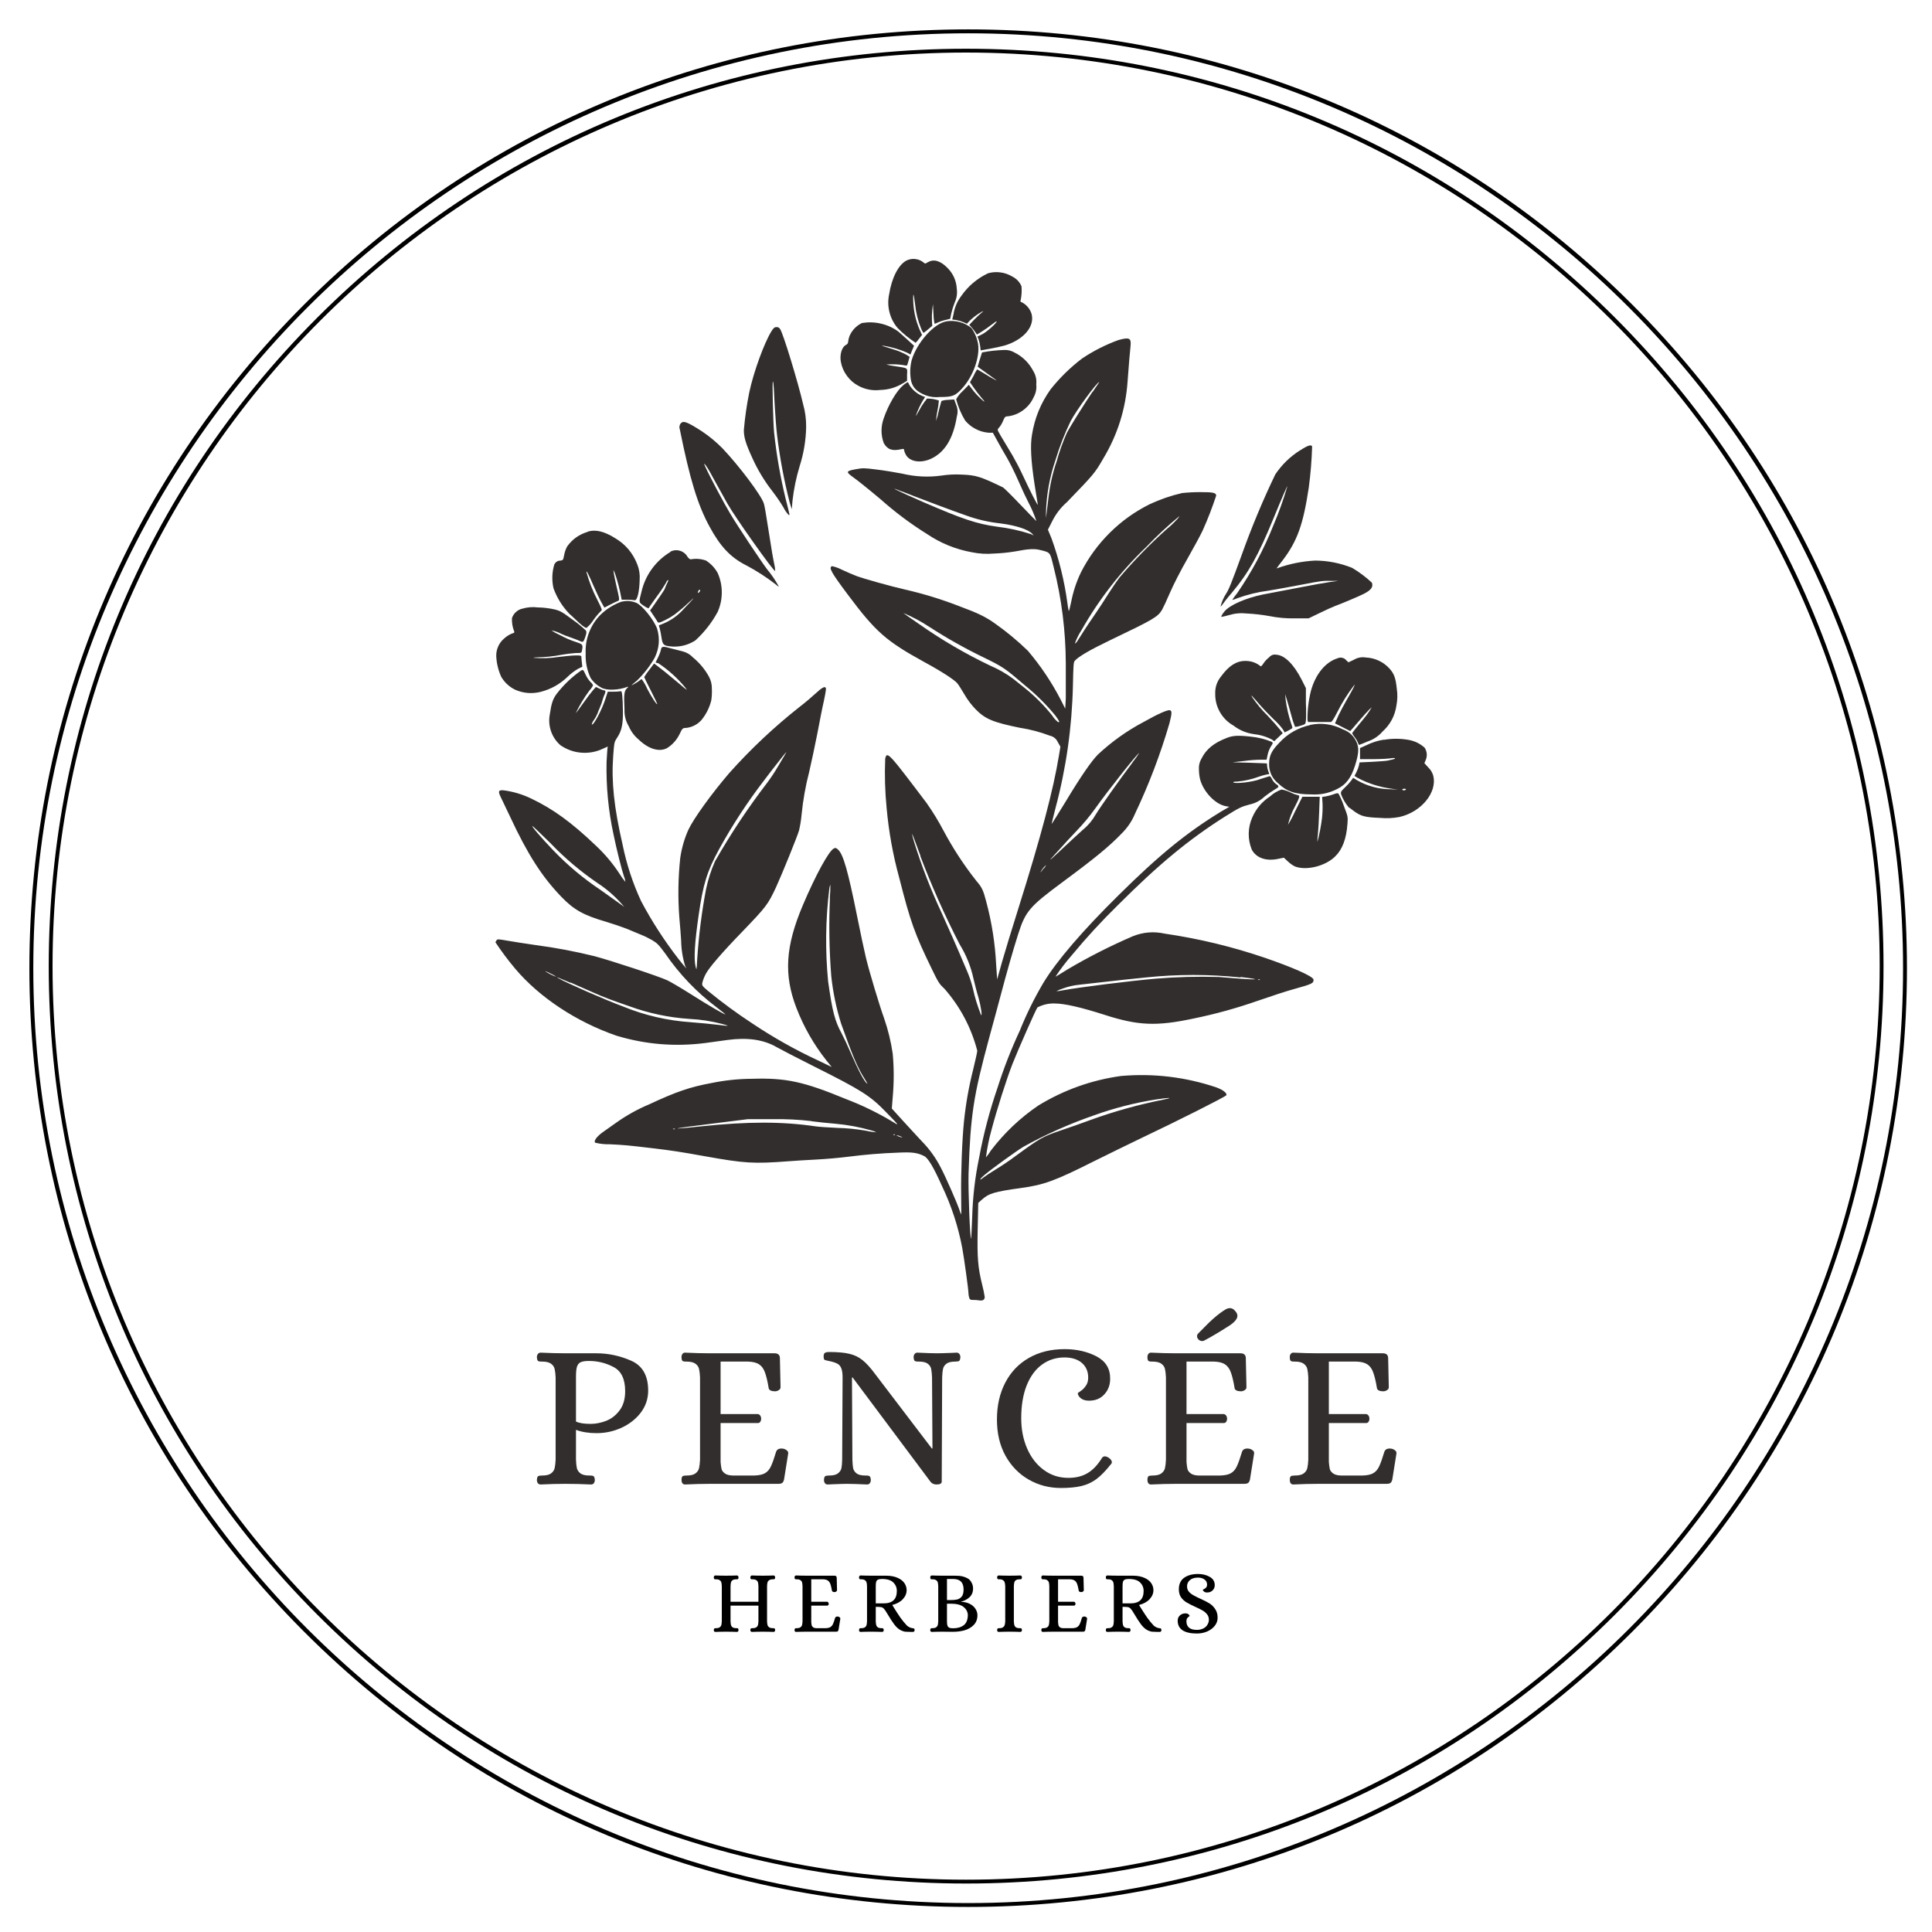
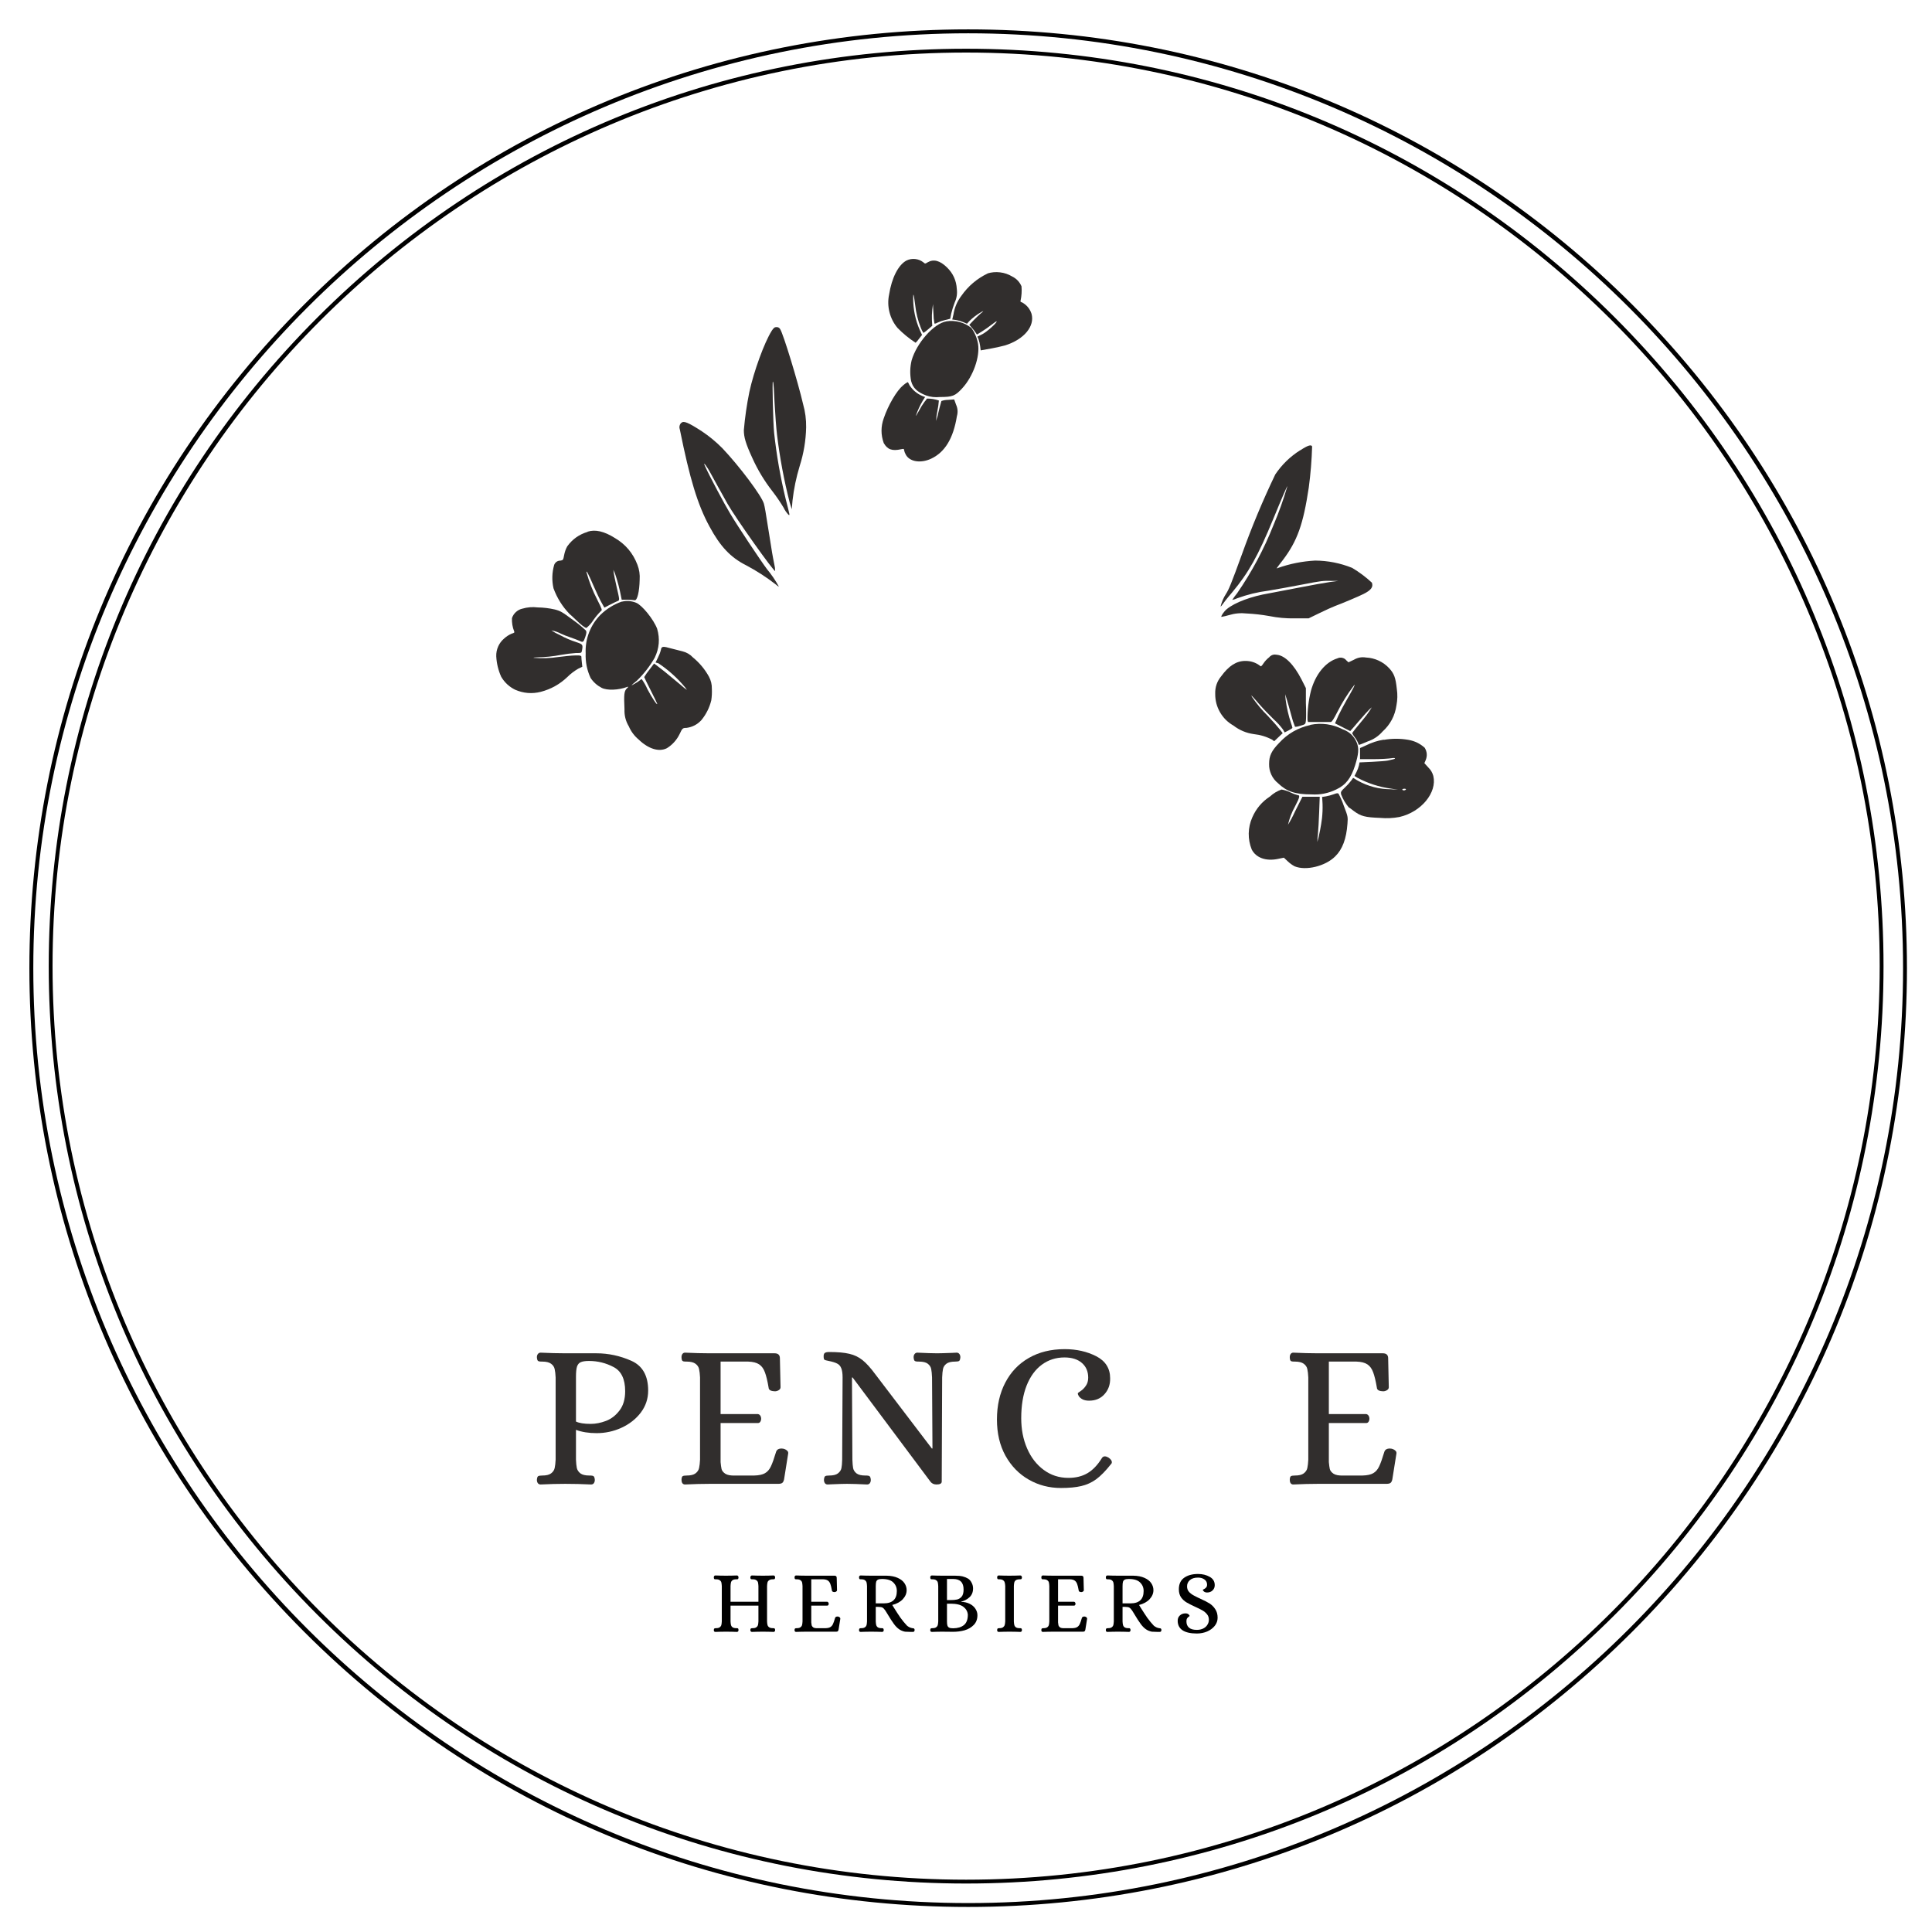
<svg xmlns="http://www.w3.org/2000/svg" width="377" zoomAndPan="magnify" viewBox="0 0 283.5 283.5" height="377" preserveAspectRatio="xMidYMid meet" version="1.0">
  <defs>
    <g />
    <clipPath id="c17b0d743a">
      <path d="M 7.152 7.152 L 276.402 7.152 L 276.402 276.402 L 7.152 276.402 Z M 7.152 7.152 " clip-rule="nonzero" />
    </clipPath>
    <clipPath id="4bcf04cb84">
      <path d="M 4.312 4.312 L 279.844 4.312 L 279.844 279.844 L 4.312 279.844 Z M 4.312 4.312 " clip-rule="nonzero" />
    </clipPath>
    <clipPath id="2f27ca00a9">
      <path d="M 130 37.996 L 141 37.996 L 141 51 L 130 51 Z M 130 37.996 " clip-rule="nonzero" />
    </clipPath>
    <clipPath id="3af5c5d5dd">
-       <path d="M 72.664 49 L 193 49 L 193 190.832 L 72.664 190.832 Z M 72.664 49 " clip-rule="nonzero" />
-     </clipPath>
+       </clipPath>
    <clipPath id="c5f259972b">
      <path d="M 72.664 89 L 87 89 L 87 102 L 72.664 102 Z M 72.664 89 " clip-rule="nonzero" />
    </clipPath>
    <clipPath id="101e3ec9ec">
      <path d="M 196 108 L 210.43 108 L 210.43 121 L 196 121 Z M 196 108 " clip-rule="nonzero" />
    </clipPath>
  </defs>
  <g clip-path="url(#c17b0d743a)">
    <path fill="#000000" d="M 141.77 276.387 C 105.812 276.387 72.004 262.383 46.582 236.957 C 21.156 211.531 7.152 177.727 7.152 141.77 C 7.152 105.812 21.152 72.004 46.582 46.582 C 72.008 21.152 105.812 7.152 141.77 7.152 C 177.727 7.152 211.531 21.152 236.957 46.582 C 262.383 72.008 276.387 105.812 276.387 141.77 C 276.387 177.727 262.383 211.531 236.957 236.957 C 211.531 262.383 177.727 276.387 141.77 276.387 Z M 141.77 7.711 C 67.852 7.711 7.711 67.852 7.711 141.77 C 7.711 215.688 67.852 275.824 141.77 275.824 C 215.688 275.824 275.824 215.688 275.824 141.77 C 275.824 67.852 215.688 7.711 141.77 7.711 Z M 141.77 7.711 " fill-opacity="1" fill-rule="nonzero" />
  </g>
  <g clip-path="url(#4bcf04cb84)">
    <path fill="#000000" d="M 142.07 279.824 C 105.273 279.824 70.68 265.496 44.66 239.477 C 18.641 213.457 4.312 178.867 4.312 142.07 C 4.312 105.273 18.641 70.68 44.66 44.66 C 70.68 18.641 105.273 4.312 142.07 4.312 C 178.867 4.312 213.461 18.641 239.477 44.66 C 265.496 70.68 279.824 105.273 279.824 142.07 C 279.824 178.867 265.496 213.461 239.477 239.477 C 213.461 265.496 178.867 279.824 142.07 279.824 Z M 142.07 4.887 C 66.426 4.887 4.887 66.426 4.887 142.07 C 4.887 217.711 66.426 279.254 142.07 279.254 C 217.711 279.254 279.254 217.711 279.254 142.07 C 279.254 66.426 217.711 4.887 142.07 4.887 Z M 142.07 4.887 " fill-opacity="1" fill-rule="nonzero" />
  </g>
  <g clip-path="url(#2f27ca00a9)">
    <path fill="#312e2d" d="M 133.016 38.23 C 131.812 38.867 130.844 40.797 130.465 43.223 C 130.285 44.09 130.305 44.957 130.523 45.816 C 130.742 46.68 131.137 47.449 131.711 48.129 C 132.512 48.949 133.395 49.672 134.355 50.297 C 134.547 50.117 134.715 49.918 134.863 49.703 L 135.301 49.148 L 134.949 48.387 C 134.324 46.938 134.008 45.418 134 43.836 C 134 43.387 134 43.113 134.066 43.309 C 134.133 43.504 134.199 44.113 134.293 44.754 C 134.418 45.918 134.695 47.043 135.133 48.129 C 135.223 48.387 135.348 48.629 135.508 48.852 C 135.746 48.695 135.973 48.523 136.184 48.332 L 136.801 47.801 L 136.75 47.02 C 136.73 46.488 136.746 45.957 136.801 45.43 L 136.902 44.625 L 136.973 46.023 C 136.98 46.508 137.031 46.992 137.117 47.469 C 137.16 47.512 137.352 47.469 137.531 47.359 C 137.891 47.191 138.262 47.059 138.648 46.969 L 139.438 46.773 L 139.574 46.051 C 139.711 45.48 139.883 44.918 140.098 44.371 C 140.387 43.75 140.488 43.098 140.402 42.418 C 140.336 41.168 139.852 40.105 138.953 39.234 C 137.922 38.223 136.988 37.996 136.148 38.477 C 135.75 38.723 135.75 38.723 135.488 38.488 C 135.133 38.215 134.734 38.055 134.289 38.008 C 133.844 37.961 133.418 38.035 133.016 38.23 Z M 133.016 38.23 " fill-opacity="1" fill-rule="nonzero" />
  </g>
  <path fill="#312e2d" d="M 144.953 40.117 C 143.371 40.875 142.078 41.969 141.074 43.402 C 140.453 44.223 140.062 45.141 139.906 46.16 L 139.734 46.883 L 140.285 46.961 C 140.656 47.023 141.016 47.129 141.363 47.273 L 141.895 47.504 L 142.203 47.156 C 142.75 46.605 143.363 46.141 144.039 45.762 C 144.379 45.594 144.371 45.617 143.938 45.973 C 143.676 46.188 143.211 46.652 142.852 47.012 L 142.234 47.664 L 142.609 48.09 C 142.809 48.324 142.996 48.562 143.168 48.816 L 143.352 49.09 L 144.074 48.648 C 144.574 48.336 145.059 47.992 145.523 47.629 C 145.922 47.309 146.25 47.102 146.25 47.164 C 146.25 47.418 144.801 48.707 144.148 49.039 L 143.422 49.395 L 143.59 49.785 C 143.703 50.113 143.781 50.453 143.828 50.797 L 143.906 51.414 L 145.402 51.145 C 146.219 50.992 147.16 50.781 147.488 50.684 C 150.27 49.805 151.879 47.875 151.363 46.035 C 151.121 45.305 150.66 44.754 149.988 44.379 C 149.758 44.32 149.699 44.25 149.762 44.098 C 149.91 43.41 149.953 42.715 149.895 42.012 C 149.613 41.363 149.152 40.879 148.516 40.566 C 147.973 40.242 147.383 40.039 146.75 39.965 C 146.121 39.887 145.5 39.941 144.895 40.125 Z M 144.953 40.117 " fill-opacity="1" fill-rule="nonzero" />
  <path fill="#312e2d" d="M 138.844 47.164 C 137.008 47.477 134.496 50.355 133.77 52.883 C 133.527 53.891 133.504 54.902 133.699 55.922 C 133.973 56.934 134.566 57.512 135.871 58.02 C 136.535 58.254 137.219 58.332 137.922 58.258 C 139.762 58.258 140.168 58.105 141.203 56.969 C 142.801 55.227 143.82 52.348 143.516 50.457 C 143.367 49.605 143.043 48.828 142.539 48.129 C 142.02 47.711 141.438 47.418 140.793 47.25 C 140.148 47.082 139.5 47.051 138.844 47.156 Z M 138.844 47.164 " fill-opacity="1" fill-rule="nonzero" />
-   <path fill="#312e2d" d="M 126.473 47.402 C 125.629 47.824 125.023 48.465 124.648 49.328 C 124.547 49.605 124.48 49.891 124.449 50.184 C 124.449 50.363 124.344 50.508 124.109 50.633 C 123.523 50.93 123.191 52.078 123.387 53.105 C 123.527 53.855 123.824 54.535 124.277 55.148 C 124.727 55.766 125.285 56.254 125.957 56.613 C 126.969 57.152 128.043 57.355 129.184 57.223 C 130.363 57.191 131.457 56.871 132.465 56.262 L 133.102 55.883 L 133.102 54.98 C 133.148 53.93 133.301 54.039 131.336 53.734 C 130.898 53.684 130.465 53.602 130.039 53.488 C 130.883 53.418 131.723 53.445 132.559 53.574 C 132.73 53.629 132.91 53.648 133.09 53.633 C 133.18 53.418 133.254 53.195 133.305 52.969 L 133.473 52.352 L 132.938 52.02 C 132.379 51.727 131.797 51.484 131.191 51.297 L 129.668 50.82 L 129.371 50.734 L 129.668 50.734 C 130.855 50.93 132 51.27 133.102 51.746 L 133.598 52.02 L 133.855 51.375 L 134.125 50.738 L 133.254 49.93 L 131.805 48.641 C 131.035 48.086 130.188 47.703 129.266 47.488 C 128.34 47.273 127.41 47.246 126.473 47.402 Z M 126.473 47.402 " fill-opacity="1" fill-rule="nonzero" />
  <path fill="#312e2d" d="M 113.234 48.555 C 112.168 50.234 110.59 54.559 109.957 57.535 C 109.582 59.379 109.312 61.238 109.152 63.113 C 109.152 64.156 109.414 65.066 110.391 67.195 C 111.18 68.945 112.164 70.578 113.348 72.094 C 113.941 72.863 114.488 73.664 114.988 74.496 C 115.172 74.883 115.414 75.234 115.711 75.543 C 115.914 75.625 115.945 75.789 115.277 73.172 C 114.508 69.988 113.945 66.773 113.594 63.52 C 113.445 62.113 113.293 55.883 113.414 55.992 C 113.539 56.102 113.566 57.441 113.66 59.141 C 113.754 60.84 113.914 62.934 114.023 63.816 C 114.426 67.16 115.043 70.469 115.879 73.734 L 116.184 74.727 L 116.293 73.453 C 116.488 71.734 116.84 70.043 117.344 68.387 C 117.934 66.539 118.25 64.648 118.293 62.707 C 118.309 61.555 118.164 60.422 117.848 59.312 C 117.074 55.973 114.949 49.039 114.492 48.316 C 114.375 48.098 114.191 47.992 113.945 47.996 C 113.66 47.996 113.531 48.105 113.219 48.57 Z M 113.234 48.555 " fill-opacity="1" fill-rule="nonzero" />
  <g clip-path="url(#3af5c5d5dd)">
    <path fill="#312e2d" d="M 164.098 49.906 C 162.219 50.59 160.453 51.488 158.793 52.598 C 157.055 53.922 155.504 55.438 154.148 57.152 C 152.727 59.148 151.824 61.355 151.438 63.77 C 151.16 65.312 151.285 67.637 151.801 71.008 C 152.031 72.453 152.25 73.844 152.285 74.031 C 152.355 74.414 151.156 72.055 150.023 69.617 C 149.633 68.77 148.973 67.52 148.574 66.832 C 146.77 63.859 146.402 63.215 146.402 63.09 C 146.43 62.945 146.5 62.824 146.617 62.73 C 146.84 62.457 147.016 62.156 147.156 61.832 C 147.465 61.109 147.465 61.109 148.066 61.066 C 148.871 60.934 149.594 60.617 150.234 60.117 C 150.875 59.621 151.363 59 151.691 58.258 C 152.004 57.68 152.129 57.062 152.059 56.406 C 152.133 55.695 151.984 55.035 151.609 54.422 C 150.98 53.23 150.062 52.328 148.855 51.723 C 148.387 51.449 147.879 51.328 147.336 51.355 C 146.25 51.391 145.176 51.508 144.109 51.711 C 144.109 51.746 143.93 52.223 143.762 52.789 L 143.465 53.809 L 143.828 54.074 L 144.973 54.898 C 146.496 55.992 146.422 55.906 145.953 55.695 C 145.734 55.594 145.074 55.219 144.504 54.855 C 143.93 54.496 143.406 54.207 143.379 54.207 C 143.176 54.512 143 54.832 142.852 55.168 L 142.336 56.086 L 142.828 56.809 C 143.105 57.207 143.625 57.902 143.988 58.324 C 144.508 58.922 144.574 59.047 144.277 58.828 C 143.602 58.254 143.004 57.609 142.48 56.891 L 142.168 56.465 L 141.234 57.418 C 140.859 57.758 140.551 58.148 140.305 58.59 C 140.594 59.695 141.035 60.734 141.625 61.711 C 142.055 62.223 142.566 62.637 143.16 62.945 C 143.754 63.258 144.387 63.441 145.055 63.496 L 145.691 63.496 L 146.371 64.734 C 146.742 65.414 147.363 66.508 147.75 67.156 C 148.133 67.809 148.902 69.328 149.457 70.609 C 150.016 71.891 150.656 73.25 150.906 73.715 C 151.375 74.602 151.766 75.52 152.082 76.469 C 152.082 76.469 151.008 75.406 149.742 74.066 C 148.473 72.73 147.312 71.586 147.176 71.52 C 143.863 69.922 143.234 69.727 141.141 69.641 C 140.141 69.586 139.148 69.633 138.16 69.785 C 136.211 70.055 134.277 69.957 132.363 69.496 C 131.398 69.309 129.727 69.031 128.648 68.902 C 126.762 68.664 126.641 68.664 125.547 68.859 C 124.098 69.125 124.098 69.25 125.242 70.066 C 125.727 70.398 127.516 71.832 129.203 73.25 C 131.336 75.148 133.613 76.855 136.039 78.367 C 138.051 79.723 140.25 80.613 142.641 81.043 C 143.691 81.258 144.75 81.32 145.82 81.23 C 146.879 81.191 147.93 81.086 148.973 80.914 C 150.914 80.535 151.812 80.484 152.719 80.727 C 154.168 81.094 154.074 81.008 154.625 83.258 C 155.793 87.902 156.379 92.621 156.395 97.41 C 156.395 99.371 156.395 101.664 156.395 102.477 L 156.312 103.988 L 155.633 102.648 C 154.301 100.082 152.699 97.699 150.828 95.492 C 149.344 94.055 147.762 92.738 146.074 91.543 C 144.625 90.508 143.574 89.992 140.652 88.91 C 138.109 87.926 135.508 87.129 132.852 86.52 C 130.742 86.043 126.711 84.914 125.602 84.496 C 125.184 84.336 124.262 83.938 123.547 83.605 C 123.086 83.363 122.602 83.188 122.098 83.078 C 121.566 83.277 121.938 83.953 124.449 87.309 C 128.5 92.73 130.051 94.074 135.539 97.098 C 138.211 98.547 140.031 99.742 140.48 100.27 C 140.648 100.473 141.109 101.203 141.523 101.902 C 141.98 102.695 142.527 103.418 143.16 104.074 C 144.566 105.523 145.77 106 149.684 106.801 C 151.176 107.027 152.625 107.41 154.031 107.945 C 154.59 108.07 154.988 108.391 155.227 108.906 L 155.605 109.566 L 155.395 110.832 C 154.566 115.898 152.77 122.699 149.422 133.344 C 148.523 136.188 147.453 139.695 147.047 141.121 L 146.32 143.719 L 146.176 141.598 C 146.023 138.461 145.539 135.375 144.727 132.336 C 144.277 130.602 144.098 130.23 143.277 129.27 C 141.457 126.969 139.855 124.52 138.473 121.934 C 137.727 120.512 136.891 119.145 135.965 117.828 C 130.395 110.457 130.168 110.188 129.895 111.316 C 129.793 113.734 129.863 116.145 130.102 118.555 C 130.414 122.043 131.035 125.473 131.965 128.852 C 133.602 135.289 134.219 137.02 136.785 142.293 C 137.703 144.191 137.828 144.379 138.625 145.129 C 140.926 147.777 142.52 150.793 143.406 154.184 C 143.406 154.34 143.141 155.562 142.812 156.902 C 142.172 159.426 141.719 161.977 141.453 164.566 C 141.176 167.25 140.988 172.242 141.039 175.418 C 141.039 176.961 141.082 178.219 141.039 178.219 C 140.949 178.016 140.871 177.809 140.805 177.598 C 140.457 176.539 138.742 172.641 138.102 171.441 C 137.352 169.941 136.383 168.594 135.203 167.402 C 134.547 166.68 133.293 165.348 132.438 164.398 L 130.863 162.664 L 131 160.949 C 131.188 158.848 131.188 156.746 131 154.645 C 130.746 152.867 130.32 151.129 129.734 149.43 C 129.051 147.547 127.559 142.59 127.066 140.535 C 126.812 139.488 126.227 136.73 125.762 134.398 C 124.449 127.887 123.754 125.414 123.008 124.703 C 122.703 124.406 122.617 124.387 122.363 124.5 C 121.641 124.836 119.719 128.336 117.82 132.801 C 115.246 138.871 114.988 143.039 116.871 147.918 C 117.945 150.695 119.406 153.254 121.254 155.594 L 122.047 156.57 L 119.938 155.559 C 116.629 154.016 113.461 152.23 110.43 150.203 C 108.152 148.715 105.965 147.109 103.863 145.383 C 103.023 144.66 102.992 144.609 103.059 144.203 C 103.172 143.77 103.332 143.352 103.543 142.953 C 103.992 142.047 105.965 139.762 108.938 136.695 C 112.422 133.074 112.703 132.715 113.879 130.18 C 114.797 128.168 116.973 122.809 117.254 121.844 C 117.43 121.078 117.555 120.301 117.625 119.516 C 117.836 117.398 118.207 115.309 118.742 113.25 C 119.066 111.848 119.602 109.344 119.922 107.707 C 120.242 106.07 120.645 103.887 120.895 102.852 C 121.227 101.238 121.262 100.957 121.109 100.863 C 120.957 100.77 120.641 100.863 119.703 101.738 C 119.262 102.148 118.254 103.02 117.414 103.664 C 113.664 106.613 110.195 109.871 107.016 113.43 C 104.34 116.562 101.777 120.125 101.008 121.766 C 100.422 123.082 100.027 124.457 99.82 125.883 C 99.508 128.809 99.461 131.734 99.688 134.668 C 99.789 135.812 99.914 137.316 99.949 138.004 C 99.969 139.293 100.168 140.555 100.551 141.789 C 100.957 142.41 100.48 141.891 99.566 140.723 C 97.492 138.047 95.66 135.219 94.074 132.23 C 92.852 129.594 91.953 126.855 91.371 124.008 C 90.094 118.461 89.695 114.695 89.984 110.848 C 90.133 108.902 90.137 108.887 90.559 108.242 C 91.219 107.242 91.422 106.324 91.406 104.43 C 91.406 103.547 91.355 102.496 91.312 102.105 C 91.246 101.469 91.211 101.383 91 101.441 C 90.66 101.484 90.316 101.504 89.973 101.5 L 89.184 101.5 L 88.855 102.512 C 88.305 104.219 87.066 106.543 86.828 106.309 C 86.891 106.059 87.004 105.832 87.168 105.629 C 87.395 105.297 87.582 104.941 87.727 104.566 C 87.785 104.367 87.863 104.18 87.957 103.996 C 88.176 103.504 88.355 102.996 88.492 102.477 C 88.551 102.281 88.625 102.094 88.711 101.91 C 88.898 101.484 88.883 101.309 88.645 101.309 C 88.414 101.254 88.191 101.168 87.98 101.059 L 87.441 100.805 L 87.008 101.297 C 86.77 101.562 86.102 102.434 85.559 103.215 C 85.016 103.996 84.5 104.66 84.473 104.66 C 85.039 103.496 85.707 102.391 86.473 101.348 C 86.699 101.117 86.883 100.855 87.023 100.566 C 86.938 100.371 86.812 100.207 86.645 100.074 C 86.348 99.746 86.105 99.383 85.922 98.98 C 85.594 98.258 85.559 98.258 85.312 98.367 C 83.949 99.312 82.758 100.438 81.738 101.746 C 81.137 102.52 80.914 103.191 80.676 104.84 C 80.52 105.676 80.582 106.492 80.855 107.297 C 81.133 108.098 81.59 108.781 82.227 109.344 C 82.676 109.656 83.16 109.91 83.68 110.098 C 84.195 110.285 84.73 110.402 85.277 110.445 C 85.828 110.492 86.371 110.465 86.914 110.367 C 87.457 110.27 87.977 110.102 88.473 109.863 L 89.195 109.543 L 89.137 109.812 C 89.137 109.957 89.051 110.848 89.008 111.801 C 88.93 115.395 89.27 118.949 90.031 122.461 C 90.434 124.457 91.238 127.672 91.586 128.684 C 91.691 128.914 91.75 129.156 91.77 129.406 C 91.465 129.055 91.191 128.68 90.949 128.277 C 89.949 126.738 88.777 125.336 87.434 124.082 C 83.879 120.688 81.16 118.707 77.949 117.18 C 76.652 116.555 75.289 116.148 73.863 115.965 C 73.137 115.918 73.059 116.113 73.492 116.992 C 73.66 117.324 74.277 118.633 74.871 119.883 C 77.422 125.355 79.508 128.617 82.355 131.578 C 84.211 133.508 85.609 134.293 88.98 135.273 C 89.906 135.551 91.234 136 91.93 136.273 L 93.988 137.129 C 94.57 137.359 95.133 137.633 95.676 137.945 C 96.438 138.395 96.645 138.609 97.625 139.934 C 99.695 142.949 102.188 145.562 105.102 147.77 C 105.828 148.336 106.441 148.812 106.441 148.836 C 106.441 148.98 104.043 147.582 101.219 145.789 C 99.957 144.992 98.488 144.125 97.949 143.863 C 96.727 143.277 89.703 140.969 87.246 140.312 C 84.418 139.613 81.562 139.07 78.676 138.691 C 77.074 138.457 75.152 138.164 74.391 138.023 C 73.074 137.793 73 137.793 72.855 137.988 C 72.789 138.074 72.738 138.172 72.703 138.277 C 73.598 139.621 74.562 140.914 75.602 142.148 C 79.145 146.352 84.586 149.949 90.457 151.977 C 94.734 153.266 99.09 153.621 103.523 153.047 L 106.742 152.605 C 109.691 152.207 112.039 152.547 113.938 153.641 C 114.508 153.965 116.98 155.246 119.445 156.484 C 126.414 159.977 127.676 160.773 129.988 163.16 C 132.051 165.281 132.047 165.273 130.82 164.508 C 128.703 163.246 126.492 162.176 124.191 161.297 C 117.914 158.703 115.344 158.148 110.336 158.301 C 108.34 158.312 106.363 158.52 104.406 158.922 C 101.211 159.516 99.254 160.188 95.234 162.062 C 93.523 162.781 91.918 163.68 90.406 164.754 C 89.887 165.129 89.043 165.723 88.543 166.07 C 87.582 166.742 87.094 167.418 87.328 167.676 C 88.039 167.852 88.766 167.93 89.5 167.91 C 91.523 168.004 92.203 168.066 95.906 168.508 C 98.645 168.836 99.727 169 103.516 169.68 C 109.262 170.707 110.566 170.789 115.645 170.406 C 116.594 170.332 118.438 170.215 119.754 170.152 C 121.074 170.086 123.176 169.906 124.457 169.738 C 127.051 169.414 129.109 169.238 131.855 169.133 C 133.82 169.043 134.609 169.133 135.617 169.645 C 136.176 169.914 137.016 171.316 138.203 173.988 C 139.605 176.91 140.605 179.961 141.203 183.148 C 141.48 184.645 142.109 189.227 142.109 189.723 C 142.113 189.973 142.152 190.211 142.227 190.449 C 142.32 190.707 142.414 190.758 142.793 190.75 C 143.094 190.75 143.395 190.77 143.691 190.816 C 144.211 190.902 144.496 190.73 144.496 190.316 C 144.41 189.746 144.293 189.18 144.148 188.617 C 143.488 185.969 143.379 184.609 143.465 180.332 L 143.547 176.52 L 144.031 176.078 C 145.09 175.109 145.895 174.871 149.871 174.32 C 153.207 173.863 154.859 173.254 160.473 170.426 C 162.648 169.355 165.762 167.816 167.504 166.988 C 172.809 164.473 179.82 160.941 179.953 160.715 C 180.082 160.492 179.656 159.992 178.453 159.551 C 173.922 158.035 169.277 157.48 164.516 157.887 C 160.16 158.488 156.109 159.938 152.355 162.227 C 149.68 164.051 147.363 166.25 145.402 168.828 C 145.191 169.184 144.949 169.52 144.676 169.832 C 144.848 168.48 145.117 167.152 145.48 165.84 C 146.277 162.809 147.727 158.262 148.566 156.129 C 149.406 153.992 152.031 148.055 152.234 147.828 C 153.023 147.418 153.859 147.223 154.75 147.25 C 156.199 147.25 158.633 147.809 162.105 148.922 C 167.023 150.508 169.715 150.613 175.148 149.457 C 178.348 148.801 181.488 147.93 184.57 146.852 C 186.395 146.223 188.844 145.406 189.996 145.102 C 192.598 144.379 192.742 144.277 192.75 143.77 C 192.758 143.262 189.438 141.867 185.664 140.566 C 180.859 138.926 175.949 137.738 170.93 137.004 C 169.332 136.648 167.773 136.77 166.25 137.375 C 162.941 138.797 159.734 140.426 156.633 142.258 C 155.691 142.852 154.906 143.328 154.887 143.309 C 155.613 142.207 156.41 141.16 157.277 140.168 C 159.395 137.609 161.641 135.168 164.012 132.844 C 170.047 126.809 174.422 123.199 179.758 119.82 C 181.844 118.512 182.148 118.371 183.379 118.047 C 184.211 117.867 184.938 117.484 185.555 116.895 C 186.07 116.492 186.609 116.121 187.168 115.781 C 187.699 115.508 187.719 115.328 187.258 115.059 C 186.996 114.867 186.797 114.625 186.656 114.336 C 186.469 113.957 186.359 113.855 186.199 113.922 C 186.039 113.988 185.828 114.047 185.641 114.098 C 185.453 114.148 185.117 114.254 184.918 114.328 C 183.816 114.77 181.156 115.051 180.973 114.805 C 180.93 114.734 181.148 114.688 181.539 114.688 C 182.641 114.59 183.707 114.348 184.742 113.965 C 185.094 113.84 185.457 113.734 185.82 113.656 L 186.258 113.582 L 186.098 113.141 C 186.012 112.891 185.953 112.637 185.93 112.375 C 185.941 112.254 185.93 112.137 185.895 112.02 C 185.895 112.02 184.742 111.969 183.367 111.926 L 180.859 111.859 L 182.648 111.652 C 183.473 111.543 184.301 111.484 185.133 111.477 L 185.859 111.477 L 186.012 110.754 C 186.105 110.316 186.27 109.906 186.496 109.523 C 186.816 109.047 186.82 109.008 186.621 108.855 C 185.617 108.445 184.578 108.191 183.504 108.09 C 181.691 107.887 180.895 107.93 180.012 108.285 C 178.113 109.008 176.973 109.965 176.316 111.297 C 176.02 111.793 175.891 112.328 175.93 112.902 C 175.934 113.391 175.988 113.875 176.098 114.348 C 176.59 116.207 178.344 118.031 179.887 118.301 L 180.395 118.387 L 179.148 119.109 C 174.113 122.191 170.047 125.5 164.09 131.41 C 158.844 136.586 155.066 140.984 153.09 144.242 C 151.766 146.488 150.613 148.824 149.641 151.246 C 148.379 153.953 147.293 156.734 146.387 159.582 C 145.234 162.93 144.332 166.348 143.684 169.832 C 143.082 172.711 142.742 175.621 142.66 178.559 C 142.598 180.281 142.523 181.723 142.504 181.75 C 142.336 181.91 142.055 174.637 142.125 172.199 C 142.402 163.559 142.852 160.789 145.16 152.258 C 145.75 150.086 146.504 147.344 146.836 146.062 C 147.742 142.625 148.676 139.363 149.406 137.07 C 150.48 133.711 151.059 133.031 155.98 129.391 C 160.77 125.848 162.828 124.152 164.609 122.285 C 165.438 121.465 166.078 120.52 166.531 119.449 C 168.578 115.145 170.27 110.703 171.605 106.129 C 171.973 104.684 171.988 104.312 171.676 104.219 C 171.363 104.125 169.965 104.727 167.828 105.934 C 165.375 107.23 163.137 108.824 161.109 110.719 C 160.145 111.684 158.559 113.992 156.359 117.648 C 155.25 119.465 154.328 120.934 154.312 120.914 C 154.301 120.891 154.555 119.863 154.871 118.625 C 156.445 112.738 157.297 106.746 157.438 100.652 C 157.496 97.691 157.531 97.164 157.699 96.977 C 158.242 96.348 160.004 95.328 162.98 93.902 C 169.312 90.871 169.902 90.527 170.531 89.457 C 170.684 89.191 171.215 88.062 171.691 86.949 C 172.168 85.832 173.234 83.742 174.27 81.934 C 175.207 80.285 176.207 78.438 176.488 77.824 C 177.234 76.16 177.891 74.461 178.461 72.73 C 178.461 72.309 178.016 72.207 176.133 72.215 C 175.238 72.211 174.344 72.258 173.453 72.352 C 171.812 72.73 170.23 73.277 168.707 73.988 C 166.531 75.07 164.578 76.465 162.855 78.176 C 161.129 79.887 159.719 81.824 158.617 83.988 C 157.941 85.395 157.457 86.867 157.168 88.402 C 157.008 89.184 156.859 89.742 156.82 89.641 C 156.734 89.25 156.672 88.855 156.625 88.461 C 156.184 85.227 155.41 82.078 154.301 79.012 L 153.77 77.723 L 154.387 76.508 C 154.926 75.422 155.648 74.48 156.559 73.684 C 160.504 69.609 160.66 69.422 161.879 67.309 C 163.984 63.816 165.176 60.035 165.461 55.973 C 165.531 54.949 165.641 53.512 165.711 52.75 C 165.785 51.992 165.863 51.074 165.902 50.695 C 165.996 49.59 165.699 49.461 164.09 49.906 Z M 160.285 57.535 C 159.234 59.074 156.965 62.699 156.539 63.539 C 155.938 64.906 155.438 66.305 155.039 67.742 C 154.465 69.434 154.074 71.16 153.863 72.934 C 153.758 73.785 153.633 74.836 153.582 75.254 L 153.488 76.027 L 153.488 75.234 C 153.555 72.613 154.012 70.059 154.859 67.578 C 155.457 65.59 156.207 63.66 157.109 61.789 C 157.965 60.168 160.973 56.059 161.309 56.059 C 161.309 56.059 160.895 56.715 160.336 57.504 Z M 132.379 72.121 C 134.176 72.844 140.277 75.141 141.734 75.629 C 143.375 76.227 145.066 76.617 146.805 76.805 C 149.109 77.102 150.879 77.68 151.465 78.328 L 151.691 78.574 L 151.227 78.359 C 149.629 77.844 147.996 77.484 146.328 77.289 C 143.285 76.867 141.254 76.172 135.457 73.668 C 131.539 71.949 129.965 71.168 132.398 72.148 Z M 172.656 76.273 C 172.207 76.766 171.723 77.219 171.207 77.637 C 168.758 79.832 166.465 82.18 164.328 84.684 C 163.863 85.289 163.156 86.324 162.742 86.984 C 162.328 87.641 161.293 89.262 160.363 90.602 C 159.438 91.941 158.523 93.387 158.262 93.809 C 158.004 94.227 157.777 94.531 157.75 94.363 C 157.992 93.695 158.309 93.062 158.699 92.469 C 161.277 87.926 164.457 83.848 168.227 80.234 C 169.758 78.629 171.379 77.125 173.09 75.719 C 172.973 75.914 172.836 76.094 172.676 76.262 Z M 136.379 91.992 C 138.898 93.625 141.512 95.098 144.211 96.41 C 147.199 97.859 147.473 98.062 150.445 100.609 C 152.074 101.934 153.555 103.406 154.887 105.031 C 155.504 105.898 155.531 105.969 155.27 105.969 C 154.918 105.691 154.621 105.363 154.387 104.98 C 153.172 103.465 151.805 102.102 150.285 100.891 C 149.887 100.578 149.168 100.008 148.711 99.633 C 147.656 98.844 146.523 98.195 145.312 97.68 C 141.609 95.91 138.078 93.844 134.727 91.477 C 133.539 90.66 132.551 89.973 132.551 89.949 C 133.891 90.512 135.164 91.191 136.371 91.992 Z M 115.168 110.77 C 115.031 110.992 114.574 111.758 114.145 112.496 C 113.676 113.297 113.164 114.074 112.609 114.82 C 109.781 118.504 107.215 122.363 104.914 126.398 C 104.328 127.727 103.891 129.105 103.594 130.527 C 102.957 133.922 102.527 137.344 102.305 140.789 C 102.219 142.41 102.211 142.438 102.074 141.852 C 101.797 140.711 101.93 138.387 102.516 134.305 C 103.176 129.711 103.754 127.852 105.531 124.594 C 107.465 121.078 109.656 117.723 112.102 114.539 C 112.641 113.812 113.551 112.633 114.191 111.832 C 115.305 110.383 115.641 110.023 115.168 110.762 Z M 166.184 111.895 C 164.258 114.445 161.547 118.277 160.793 119.516 C 160.301 120.379 159.672 121.129 158.902 121.758 C 158.262 122.324 156.809 123.676 155.656 124.762 C 154.504 125.848 153.871 126.418 154.207 126.027 C 154.539 125.637 155.219 124.914 155.656 124.43 C 156.09 123.945 157.105 122.816 157.973 121.926 C 158.965 120.898 159.875 119.805 160.707 118.648 C 162.641 115.926 166.945 110.5 167.164 110.5 C 166.859 110.984 166.527 111.449 166.168 111.895 Z M 80.855 123.812 C 82.941 125.98 85.23 127.91 87.719 129.602 C 89.008 130.445 90.16 131.445 91.184 132.598 L 91.602 133.074 L 91.168 132.758 L 88.117 130.586 C 85.578 128.891 83.254 126.941 81.145 124.734 C 79.348 122.844 77.934 121.207 78.129 121.207 C 78.176 121.207 79.406 122.383 80.855 123.805 Z M 135.023 125.551 C 136.707 130 138.641 134.344 140.82 138.574 C 141.789 140.148 142.469 141.836 142.855 143.641 C 143.055 144.465 143.363 145.688 143.582 146.383 C 143.945 147.691 144.156 149.145 143.965 148.945 C 143.449 147.672 143.047 146.367 142.754 145.027 C 142.523 144.082 142.207 143.164 141.812 142.273 C 140.363 138.828 139.051 135.906 138.191 133.996 C 136.625 130.656 135.289 127.227 134.184 123.707 C 133.77 122.344 133.727 121.984 134.082 122.93 C 134.211 123.293 134.668 124.508 135.082 125.617 Z M 153.141 127.434 C 152.922 127.707 152.727 127.961 152.711 127.988 C 152.699 128.02 152.711 127.988 152.711 127.922 C 152.918 127.543 153.184 127.211 153.508 126.926 C 153.426 127.113 153.316 127.281 153.176 127.434 Z M 121.785 131.773 C 121.613 135.602 121.68 139.43 121.98 143.25 C 122.234 145.621 122.715 147.941 123.43 150.219 C 125.125 154.992 125.863 156.73 126.844 158.25 C 127.141 158.711 127.328 159.059 127.262 159.023 C 126.848 158.77 125.988 157.148 124.805 154.43 C 124.371 153.414 123.785 152.172 123.496 151.637 C 122.496 149.789 122.141 148.438 121.516 143.996 C 121.082 139.496 121.137 135.008 121.676 130.52 C 121.691 130.27 121.75 130.027 121.848 129.797 C 121.859 130.449 121.828 131.102 121.762 131.75 Z M 80.93 142.918 C 81.348 143.133 81.652 143.32 81.582 143.32 C 81.266 143.211 80.965 143.078 80.676 142.918 C 80.254 142.699 79.949 142.512 80.023 142.512 C 80.332 142.621 80.629 142.754 80.914 142.918 Z M 182.039 143.363 C 186.082 143.844 183.969 143.812 178.82 143.363 C 175.758 143.273 172.695 143.352 169.641 143.605 C 165.863 143.93 158.496 144.855 155.93 145.324 C 155.625 145.395 155.316 145.434 155.004 145.449 C 155.328 145.285 155.664 145.148 156.008 145.035 C 156.793 144.75 157.602 144.57 158.43 144.492 C 164.812 143.77 166.402 143.598 168.148 143.43 C 172.777 142.945 177.41 142.945 182.039 143.43 Z M 83.734 144.176 L 87.016 145.621 C 88.609 146.348 90.145 146.895 92.312 147.641 C 95.184 148.691 98.145 149.316 101.195 149.516 C 102.793 149.594 104.363 149.836 105.906 150.238 C 107.195 150.578 107.082 150.602 105.184 150.363 C 104.391 150.262 102.691 150.102 101.371 150 C 97.93 149.766 94.613 148.996 91.422 147.691 C 88.797 146.715 83.117 144.234 81.93 143.539 C 81.43 143.25 81.883 143.422 83.727 144.219 Z M 184.871 143.785 C 184.797 143.828 184.719 143.828 184.641 143.785 C 184.547 143.75 184.574 143.719 184.715 143.711 C 184.852 143.703 184.91 143.711 184.871 143.777 Z M 170.828 161.34 C 167.152 162.062 163.555 163.062 160.031 164.34 C 158.793 164.797 156.93 165.461 155.922 165.789 C 152.973 166.793 152.75 166.918 149.047 169.617 C 148.105 170.34 146.77 171.207 146.082 171.621 C 145.395 172.031 144.633 172.555 144.352 172.758 C 143.625 173.352 143.676 173.082 144.453 172.422 C 145.445 171.57 149.141 168.895 150.199 168.262 C 153.523 166.426 156.984 164.891 160.574 163.648 C 163.523 162.59 166.547 161.82 169.641 161.332 C 171.547 161.043 172.316 161.043 170.828 161.332 Z M 119.082 164.531 C 120.16 164.668 121.754 164.832 122.609 164.898 C 124.379 165.059 126.121 165.379 127.828 165.867 C 128.102 165.926 128.355 166.023 128.598 166.164 C 128.039 166.109 127.488 166.02 126.945 165.902 C 125.602 165.672 124.254 165.539 122.895 165.508 C 121.559 165.449 120.102 165.348 119.684 165.281 C 114.797 164.559 109.746 164.559 102.879 165.281 C 99.523 165.645 98.398 165.695 100.48 165.398 C 101.066 165.316 103.379 165.016 105.641 164.738 L 109.727 164.227 L 113.422 164.227 C 115.312 164.195 117.199 164.289 119.082 164.508 Z M 99.023 165.688 C 98.945 165.73 98.867 165.73 98.789 165.688 C 98.695 165.652 98.727 165.621 98.863 165.613 C 99 165.609 99.059 165.613 99.023 165.672 Z M 131.328 166.527 C 131.293 166.57 131.184 166.57 131.102 166.527 C 131.023 166.484 131.039 166.461 131.176 166.453 C 131.312 166.445 131.371 166.453 131.328 166.512 Z M 132.141 166.75 C 132.602 166.961 132.395 166.969 131.844 166.75 C 131.617 166.664 131.5 166.59 131.602 166.586 C 131.789 166.609 131.969 166.668 132.141 166.75 Z M 132.141 166.75 " fill-opacity="1" fill-rule="nonzero" />
  </g>
  <path fill="#312e2d" d="M 132.496 56.578 C 131.59 57.301 130.32 59.473 129.676 61.391 C 129.246 62.598 129.246 63.801 129.676 65.008 C 130.219 65.965 130.906 66.211 132.219 65.922 C 132.59 65.84 132.66 65.855 132.66 66.023 C 132.703 66.258 132.781 66.48 132.902 66.688 C 133.445 67.75 135.074 68.035 136.633 67.309 C 138.66 66.355 139.887 64.328 140.414 61.074 C 140.582 60.492 140.539 59.93 140.293 59.379 L 140.016 58.613 L 139.109 58.676 C 138.777 58.68 138.453 58.734 138.141 58.844 C 138.141 58.895 137.922 59.566 137.734 60.379 C 137.637 60.852 137.512 61.312 137.352 61.766 C 137.387 61.262 137.457 60.762 137.559 60.27 C 137.66 59.773 137.73 59.273 137.77 58.77 C 137.203 58.574 136.617 58.48 136.016 58.488 C 135.914 58.66 135.797 58.82 135.66 58.965 C 135.352 59.391 135.074 59.832 134.836 60.297 C 134.547 60.832 134.352 61.129 134.402 60.973 C 134.668 60.199 135.012 59.461 135.43 58.758 L 135.75 58.258 L 135.355 58.113 C 134.559 57.777 133.926 57.246 133.457 56.52 C 133.355 56.273 133.234 56.074 133.184 56.074 C 132.938 56.211 132.707 56.375 132.496 56.566 Z M 132.496 56.578 " fill-opacity="1" fill-rule="nonzero" />
  <path fill="#312e2d" d="M 99.922 62.07 C 99.691 62.375 99.641 62.711 99.77 63.07 C 101.219 70.246 102.355 74.047 104.117 77.273 C 105.676 80.168 107.191 81.797 109.492 82.953 C 110.996 83.75 112.422 84.668 113.77 85.711 C 114.023 85.934 114.254 86.094 114.285 86.066 C 113.789 85.164 113.215 84.32 112.559 83.531 C 111.691 82.383 108.211 77.172 107.141 75.355 C 106.289 73.953 104.109 69.848 103.516 68.531 C 103.262 67.969 103.262 67.945 103.516 68.223 C 103.77 68.562 103.992 68.918 104.191 69.293 C 104.77 70.348 106.008 72.605 106.285 73.078 L 106.746 73.91 C 107.898 75.949 113.574 83.953 113.746 83.785 C 113.742 83.449 113.699 83.121 113.617 82.793 C 113.508 82.289 113.371 81.512 113.297 81.094 C 113.227 80.676 113.152 80.184 113.125 80.016 C 113.094 79.848 112.957 78.996 112.82 78.113 C 112.344 75.074 112.219 74.363 112.094 73.914 C 111.777 72.773 108.473 68.367 105.973 65.746 C 105.059 64.824 104.059 64 102.98 63.281 C 100.973 61.977 100.27 61.695 99.98 62.07 Z M 99.922 62.07 " fill-opacity="1" fill-rule="nonzero" />
  <path fill="#312e2d" d="M 190.758 66.086 C 189.301 67.012 188.094 68.188 187.133 69.617 C 185.297 73.445 183.664 77.359 182.234 81.355 C 180.656 85.695 180.316 86.512 179.902 87.145 C 179.531 87.719 179.266 88.344 179.105 89.008 C 179.105 89.008 179.234 88.93 179.344 88.758 C 179.453 88.582 180.066 87.781 180.793 86.941 C 183.215 84.047 184.613 81.551 186.844 76.129 C 188.176 72.887 188.867 71.305 188.91 71.348 C 188.34 73.293 187.66 75.199 186.867 77.062 C 185.469 80.594 183.691 83.922 181.539 87.047 C 181.281 87.363 181.039 87.688 180.816 88.027 C 181.066 87.984 181.309 87.906 181.539 87.793 C 183.031 87.246 184.566 86.871 186.141 86.672 C 187.328 86.477 189.512 86.078 191.023 85.789 C 193.922 85.227 194.121 85.203 195.496 85.238 L 196.395 85.238 L 195.148 85.406 C 194.461 85.5 192.422 85.871 190.621 86.223 C 188.816 86.578 186.836 86.949 186.27 87.055 C 183.598 87.504 181.199 88.402 180.012 89.387 C 179.613 89.711 179.125 90.422 179.227 90.523 C 179.602 90.457 179.973 90.371 180.336 90.262 C 181.195 90 182.07 89.922 182.961 90.023 C 184.062 90.078 185.156 90.203 186.242 90.398 C 187.48 90.648 188.73 90.762 189.996 90.738 L 192.023 90.738 L 193.633 89.957 C 194.52 89.523 195.531 89.066 195.895 88.93 C 196.887 88.566 199.453 87.484 200.09 87.156 C 201.199 86.602 201.539 86.129 201.309 85.5 C 200.422 84.672 199.453 83.949 198.41 83.328 C 196.668 82.629 194.859 82.27 192.98 82.258 C 191.102 82.359 189.277 82.723 187.504 83.352 C 187.227 83.496 187.242 83.48 188.227 82.207 C 190.367 79.387 191.234 76.949 192.047 71.551 C 192.316 69.547 192.48 67.535 192.539 65.516 C 192.418 65.191 191.895 65.355 190.816 66.066 Z M 190.758 66.086 " fill-opacity="1" fill-rule="nonzero" />
  <path fill="#312e2d" d="M 86.227 78.047 C 84.984 78.418 83.988 79.125 83.234 80.176 C 83.02 80.562 82.875 80.977 82.789 81.414 C 82.645 82.18 82.633 82.199 82.23 82.266 C 82.027 82.262 81.844 82.316 81.676 82.43 C 81.508 82.547 81.391 82.699 81.32 82.887 C 80.996 84.023 80.961 85.172 81.219 86.324 C 81.738 87.746 82.523 89.004 83.574 90.094 C 83.688 90.184 84.094 90.551 84.457 90.906 C 85.289 91.715 85.832 92.137 86.059 92.137 C 86.465 91.801 86.809 91.414 87.086 90.969 C 87.414 90.504 87.773 90.07 88.176 89.668 C 88.391 89.531 88.371 89.457 87.645 88.004 C 86.969 86.707 86.438 85.352 86.051 83.938 C 86.051 83.664 86.332 84.199 87.133 86.043 C 87.516 86.918 88.016 87.977 88.254 88.395 L 88.684 89.16 L 89.48 88.75 C 89.922 88.52 90.414 88.285 90.594 88.215 C 90.949 88.082 90.949 88.121 90.457 86 C 90.277 85.219 90.102 84.355 90.066 84.098 L 90 83.617 L 90.234 84.125 C 90.621 85.262 90.926 86.418 91.145 87.598 L 91.227 88.004 L 92.066 88.004 C 92.516 88.004 93.008 88.055 93.137 88.078 C 93.516 88.125 93.828 86.789 93.863 85.082 C 93.918 84.316 93.809 83.574 93.531 82.859 C 92.887 81.176 91.793 79.871 90.238 78.953 C 88.645 77.953 87.34 77.656 86.227 78.02 Z M 86.227 78.047 " fill-opacity="1" fill-rule="nonzero" />
-   <path fill="#312e2d" d="M 98.391 80.984 C 97.32 81.625 96.418 82.445 95.68 83.449 C 94.945 84.453 94.434 85.562 94.145 86.773 C 93.719 88.445 93.711 88.371 94.473 88.895 C 94.848 89.156 95.195 89.305 95.195 89.242 C 95.195 89.176 95.762 88.387 96.406 87.488 C 96.887 86.852 97.332 86.188 97.738 85.5 C 97.82 85.297 97.938 85.133 98 85.133 C 98.066 85.133 98.09 85.133 98.059 85.227 C 97.922 85.492 97.5 86.457 97.5 86.508 C 97.5 86.559 96.051 88.676 95.652 89.227 L 95.391 89.566 L 95.879 90.289 C 96.145 90.695 96.43 91.129 96.5 91.262 C 96.574 91.391 96.676 91.461 97.633 90.977 C 98.121 90.738 98.586 90.461 99.031 90.145 L 99.93 89.422 C 100.195 89.203 100.777 88.699 101.195 88.293 C 102.195 87.344 101.797 87.832 100.387 89.301 C 99.52 90.293 98.477 91.043 97.254 91.543 L 96.688 91.758 C 96.707 91.902 96.746 92.043 96.797 92.18 C 96.914 92.629 97.004 93.082 97.066 93.539 C 97.238 94.676 97.371 94.777 98.734 94.879 C 99.93 94.922 101.031 94.621 102.039 93.973 C 103.363 92.762 104.457 91.363 105.312 89.785 C 105.715 88.875 105.914 87.926 105.914 86.934 C 105.914 85.941 105.715 84.988 105.312 84.082 C 104.895 83.332 104.324 82.723 103.602 82.258 C 102.871 81.996 102.121 81.938 101.355 82.078 C 101.238 82.078 101.043 81.934 100.879 81.695 C 100.758 81.48 100.598 81.297 100.402 81.145 C 100.207 80.988 99.992 80.879 99.754 80.812 C 99.516 80.746 99.273 80.723 99.027 80.75 C 98.781 80.777 98.551 80.852 98.336 80.973 Z M 102.738 86.672 C 102.711 86.777 102.652 86.863 102.559 86.926 C 102.371 87.078 102.348 87.043 102.457 86.754 C 102.566 86.461 102.738 86.508 102.738 86.672 Z M 102.738 86.672 " fill-opacity="1" fill-rule="nonzero" />
  <path fill="#312e2d" d="M 91.234 88.277 C 90.051 88.695 89.012 89.34 88.117 90.211 C 87.375 90.961 86.816 91.828 86.438 92.812 C 86.059 93.797 85.895 94.816 85.941 95.871 C 85.891 97.133 86.129 98.34 86.668 99.488 C 87.082 100.109 87.625 100.59 88.289 100.934 C 89.082 101.34 90.738 101.281 92.043 100.797 C 92.246 100.719 92.234 100.797 91.965 101.035 C 91.586 101.426 91.535 101.918 91.637 104.082 C 91.602 104.977 91.809 105.809 92.27 106.578 C 92.598 107.34 93.082 107.988 93.719 108.523 C 95.168 109.914 96.711 110.375 97.863 109.789 C 98.688 109.27 99.309 108.574 99.734 107.699 C 100.117 106.867 100.184 106.809 100.746 106.809 C 101.609 106.688 102.336 106.309 102.922 105.668 C 103.621 104.812 104.105 103.848 104.371 102.773 C 104.457 102.211 104.484 101.645 104.457 101.078 C 104.473 100.445 104.328 99.852 104.031 99.293 C 103.43 98.203 102.648 97.266 101.688 96.477 C 101.262 96.027 100.75 95.723 100.145 95.574 L 98.516 95.16 C 97.254 94.797 97.066 94.828 96.98 95.363 C 96.879 95.754 96.734 96.129 96.551 96.492 L 96.195 97.215 L 96.617 97.332 C 98.098 98.32 99.41 99.504 100.543 100.875 L 100.805 101.238 L 100.406 100.949 C 100.203 100.789 99.574 100.227 98.992 99.762 C 98.016 98.93 97.039 98.148 96.289 97.59 L 95.98 97.367 L 95.254 98.32 C 94.988 98.652 94.746 98.996 94.531 99.355 C 94.531 99.398 94.965 100.277 95.488 101.309 C 96.008 102.344 96.441 103.227 96.441 103.277 C 96.441 103.574 95.633 102.324 94.992 101.109 C 94.77 100.598 94.492 100.113 94.168 99.66 C 94.062 99.684 93.977 99.738 93.906 99.82 C 93.668 100.008 93.414 100.172 93.145 100.32 C 92.48 100.703 92.508 100.652 93.438 99.898 C 94.477 98.895 95.355 97.762 96.074 96.508 C 96.738 95.137 96.855 93.727 96.43 92.266 C 95.906 90.883 94.219 88.793 93.336 88.445 C 92.648 88.168 91.949 88.117 91.234 88.293 Z M 91.234 88.277 " fill-opacity="1" fill-rule="nonzero" />
  <g clip-path="url(#c5f259972b)">
    <path fill="#312e2d" d="M 76.676 89.305 C 76.309 89.387 75.992 89.551 75.715 89.801 C 75.438 90.047 75.242 90.352 75.125 90.703 C 75.094 91.375 75.203 92.023 75.449 92.648 C 75.535 92.809 75.449 92.875 75.086 92.98 C 74.672 93.156 74.297 93.398 73.965 93.707 C 73.586 94.031 73.293 94.422 73.094 94.879 C 72.895 95.336 72.801 95.812 72.82 96.312 C 72.875 97.355 73.117 98.352 73.543 99.305 C 74.039 100.148 74.723 100.785 75.602 101.215 C 76.816 101.738 78.066 101.84 79.348 101.52 C 80.836 101.133 82.133 100.41 83.246 99.352 C 83.723 98.875 84.254 98.473 84.832 98.133 L 85.449 97.836 L 85.383 97.242 C 85.34 96.91 85.312 96.52 85.312 96.391 C 85.312 96.262 85.262 96.137 84.383 96.18 C 83.879 96.18 82.77 96.312 81.922 96.41 C 80.719 96.594 79.512 96.633 78.297 96.527 C 78.254 96.492 78.484 96.461 78.82 96.457 C 80 96.438 81.168 96.32 82.328 96.094 C 83.047 95.965 83.77 95.875 84.5 95.824 C 85.32 95.824 85.332 95.824 85.398 95.457 C 85.559 94.602 85.523 94.547 84.617 94.242 C 83.754 93.969 82.93 93.613 82.137 93.176 C 81.707 92.988 81.297 92.766 80.906 92.504 C 81.414 92.594 81.898 92.762 82.355 93.004 C 82.766 93.191 83.184 93.355 83.609 93.496 C 84.234 93.715 84.879 93.957 85.059 94.047 C 85.543 94.293 85.625 94.242 85.879 93.48 C 86.074 92.895 86.086 92.715 85.973 92.52 C 85.379 91.957 84.75 91.445 84.082 90.977 C 82.484 89.793 82.238 89.645 81.391 89.43 C 80.574 89.246 79.75 89.145 78.914 89.133 C 78.141 89.035 77.379 89.098 76.629 89.32 Z M 76.676 89.305 " fill-opacity="1" fill-rule="nonzero" />
  </g>
  <path fill="#312e2d" d="M 186.266 96.426 C 185.93 96.684 185.645 96.984 185.41 97.332 C 185.117 97.773 185.02 97.844 184.91 97.707 C 184.27 97.215 183.543 96.977 182.734 96.984 C 181.418 96.984 180.316 97.707 179.215 99.211 C 178.582 99.969 178.285 100.84 178.32 101.824 C 178.312 102.785 178.547 103.68 179.023 104.512 C 179.504 105.344 180.16 105.996 180.996 106.469 C 181.883 107.152 182.879 107.57 183.988 107.723 C 184.941 107.824 185.84 108.098 186.684 108.547 L 186.969 108.77 L 188.227 107.582 L 187.793 107.027 C 187.562 106.723 186.766 105.824 186.031 105.043 C 185.18 104.207 184.414 103.293 183.742 102.301 C 183.445 101.816 183.664 102.035 184.82 103.371 C 185.328 103.965 186.27 104.93 186.895 105.543 C 187.406 106 187.863 106.504 188.27 107.055 L 188.504 107.477 L 189.074 107.188 C 189.395 107.027 189.648 106.852 189.648 106.797 C 189.602 106.582 189.539 106.375 189.461 106.172 C 189.078 105.02 188.809 103.844 188.648 102.641 L 188.59 101.867 L 188.809 102.59 C 188.93 102.98 189.234 104.039 189.48 104.949 C 189.621 105.531 189.805 106.098 190.031 106.652 C 190.309 106.645 190.578 106.59 190.836 106.492 C 191.562 106.281 191.562 106.262 191.625 105.77 C 191.664 105.508 191.676 104.32 191.625 103.148 L 191.625 100.977 L 190.98 99.695 C 189.867 97.527 188.555 96.188 187.359 96.078 C 186.953 95.992 186.598 96.09 186.293 96.375 Z M 186.266 96.426 " fill-opacity="1" fill-rule="nonzero" />
  <path fill="#312e2d" d="M 196.258 96.605 C 194.496 97.145 193.039 98.93 192.367 101.367 C 192.016 102.77 191.844 104.191 191.859 105.637 L 191.938 105.949 L 195.266 105.949 C 195.43 105.949 195.676 105.578 196.266 104.43 C 196.934 103.102 197.719 101.844 198.621 100.66 C 198.859 100.371 198.859 100.371 198.621 100.891 C 198.473 101.188 198.039 101.984 197.648 102.648 C 197.258 103.316 196.699 104.371 196.41 104.973 L 195.895 106.145 L 197.004 106.707 C 197.605 107.02 198.113 107.281 198.125 107.281 C 198.141 107.281 198.707 106.629 199.387 105.832 C 200.07 105.035 200.777 104.25 200.961 104.082 L 201.293 103.793 L 200.961 104.32 C 200.695 104.734 200.402 105.125 200.082 105.5 C 199.227 106.512 198.41 107.535 198.41 107.598 C 198.523 107.805 198.652 108 198.793 108.184 C 198.996 108.438 199.156 108.715 199.277 109.016 C 199.324 109.176 199.387 109.305 199.43 109.305 C 199.473 109.305 200.039 109.082 200.691 108.801 C 201.547 108.512 202.27 108.031 202.867 107.352 C 204.016 106.309 204.699 105.02 204.918 103.48 C 205.07 102.691 205.086 101.898 204.969 101.102 C 204.793 99.457 204.578 98.852 203.852 98.062 C 203.41 97.586 202.895 97.211 202.305 96.938 C 201.715 96.664 201.094 96.512 200.445 96.484 C 199.816 96.379 199.223 96.488 198.672 96.809 L 197.875 97.188 L 197.562 96.902 C 197.406 96.707 197.207 96.582 196.961 96.527 C 196.719 96.469 196.48 96.496 196.258 96.605 Z M 196.258 96.605 " fill-opacity="1" fill-rule="nonzero" />
  <path fill="#312e2d" d="M 192.273 106.391 C 190.461 106.785 188.93 107.668 187.676 109.039 C 186.574 110.188 186.227 110.906 186.227 112.098 C 186.211 112.648 186.32 113.168 186.551 113.668 C 186.781 114.164 187.109 114.586 187.539 114.93 C 188.82 116.16 190.047 116.562 192.453 116.57 C 193.723 116.648 194.934 116.406 196.074 115.848 C 197.48 115.188 198.25 114.199 198.852 112.289 C 199.359 110.66 199.426 109.871 199.121 109.039 C 198.73 108.059 198.039 107.387 197.047 107.027 C 195.527 106.25 193.93 106.031 192.258 106.367 Z M 192.273 106.391 " fill-opacity="1" fill-rule="nonzero" />
  <g clip-path="url(#101e3ec9ec)">
    <path fill="#312e2d" d="M 203.047 108.539 C 202.137 108.684 201.27 108.965 200.445 109.379 L 199.57 109.77 L 199.57 111.398 L 201.57 111.398 C 202.672 111.398 203.824 111.316 204.133 111.266 C 204.734 111.16 204.938 111.309 204.375 111.434 L 203.648 111.605 C 203.426 111.656 202.387 111.738 201.367 111.789 L 199.496 111.875 L 199.418 112.293 C 199.332 112.641 199.207 112.973 199.047 113.293 L 198.758 113.863 L 199.207 114.141 C 200.738 114.953 202.363 115.477 204.082 115.719 L 205.141 115.883 L 204.133 115.816 C 202.383 115.816 200.742 115.391 199.215 114.539 L 198.555 114.141 L 198.285 114.531 C 198.008 114.895 197.703 115.234 197.367 115.543 C 196.777 116.102 196.723 116.195 196.785 116.543 C 197.051 117.254 197.43 117.898 197.918 118.48 C 197.969 118.48 198.293 118.727 198.641 118.996 C 199.691 119.777 200.301 119.934 202.512 120.016 C 203.465 120.105 204.414 120.062 205.359 119.883 C 208.539 119.16 210.902 116.309 210.324 113.863 C 210.195 113.387 209.953 112.973 209.598 112.629 L 209.012 111.984 L 209.207 111.535 C 209.461 110.902 209.41 110.297 209.055 109.719 C 208.371 109.109 207.578 108.727 206.676 108.566 C 205.469 108.355 204.262 108.355 203.055 108.566 Z M 206.301 115.855 C 206.219 115.941 206.117 115.98 205.996 115.977 C 205.875 115.977 205.773 115.918 205.773 115.855 C 205.773 115.789 205.902 115.738 206.078 115.738 C 206.25 115.738 206.344 115.789 206.301 115.855 Z M 206.301 115.855 " fill-opacity="1" fill-rule="nonzero" />
  </g>
  <path fill="#312e2d" d="M 186.367 116.867 C 185.188 117.633 184.316 118.66 183.758 119.949 C 183.426 120.695 183.254 121.477 183.238 122.293 C 183.227 123.109 183.371 123.895 183.676 124.652 C 184.301 125.875 185.766 126.402 187.523 126.035 L 188.395 125.855 L 188.973 126.398 C 189.273 126.684 189.609 126.926 189.973 127.121 C 191.613 127.801 194.469 127.121 195.922 125.672 C 196.988 124.633 197.57 123.09 197.727 120.848 C 197.801 119.848 197.793 119.82 197.184 118.227 C 196.977 117.625 196.723 117.039 196.422 116.477 C 196.309 116.359 196.156 116.375 195.699 116.551 C 195.328 116.684 194.949 116.789 194.562 116.859 L 194.012 116.941 L 194.07 117.973 C 194.094 118.676 194.066 119.375 193.988 120.074 C 193.84 121.25 193.613 122.41 193.309 123.555 C 193.309 123.184 193.336 122.816 193.387 122.453 C 193.445 121.867 193.531 120.375 193.574 119.152 L 193.656 116.918 L 191.113 116.918 L 190.023 119.09 C 189.723 119.758 189.379 120.402 188.996 121.027 C 189.215 120.074 189.562 119.172 190.039 118.316 C 190.766 116.934 190.766 116.68 190.418 116.68 C 190.031 116.574 189.664 116.438 189.309 116.258 C 188.906 116.059 188.488 115.926 188.047 115.855 C 187.418 116.078 186.855 116.414 186.367 116.867 Z M 186.367 116.867 " fill-opacity="1" fill-rule="nonzero" />
  <g fill="#312e2d" fill-opacity="1">
    <g transform="translate(77.502, 217.737)">
      <g>
        <path d="M 1.828 0.094 C 1.66 0.094 1.523 0.031 1.422 -0.094 C 1.328 -0.227 1.281 -0.391 1.281 -0.578 C 1.301 -0.879 1.363 -1.062 1.469 -1.125 C 1.582 -1.188 1.781 -1.219 2.062 -1.219 C 2.645 -1.219 3.078 -1.32 3.359 -1.531 C 3.648 -1.75 3.828 -2.016 3.891 -2.328 C 3.961 -2.641 4.008 -3.047 4.031 -3.547 L 4.031 -15.609 C 4.008 -16.109 3.961 -16.516 3.891 -16.828 C 3.828 -17.148 3.648 -17.414 3.359 -17.625 C 3.078 -17.832 2.645 -17.938 2.062 -17.938 L 1.875 -17.938 C 1.676 -17.938 1.531 -17.973 1.438 -18.047 C 1.352 -18.117 1.301 -18.297 1.281 -18.578 C 1.281 -18.766 1.328 -18.922 1.422 -19.047 C 1.523 -19.18 1.66 -19.25 1.828 -19.25 C 3.141 -19.188 4.352 -19.156 5.469 -19.156 L 10.016 -19.156 C 11.773 -19.156 13.477 -18.789 15.125 -18.062 C 16.781 -17.332 17.609 -15.875 17.609 -13.688 C 17.609 -12.477 17.242 -11.395 16.516 -10.438 C 15.785 -9.488 14.836 -8.75 13.672 -8.219 C 12.516 -7.695 11.305 -7.438 10.047 -7.438 C 8.891 -7.438 7.879 -7.598 7.016 -7.922 L 7.016 -3.547 C 7.035 -3.047 7.078 -2.641 7.141 -2.328 C 7.211 -2.016 7.391 -1.75 7.672 -1.531 C 7.961 -1.32 8.398 -1.219 8.984 -1.219 L 9.172 -1.219 C 9.367 -1.219 9.516 -1.18 9.609 -1.109 C 9.703 -1.035 9.758 -0.859 9.781 -0.578 C 9.781 -0.391 9.734 -0.227 9.641 -0.094 C 9.547 0.031 9.41 0.094 9.234 0.094 C 7.93 0.031 6.664 0 5.438 0 C 4.344 0 3.141 0.031 1.828 0.094 Z M 9.172 -8.797 C 9.898 -8.797 10.648 -8.941 11.422 -9.234 C 12.203 -9.535 12.863 -10.047 13.406 -10.766 C 13.957 -11.484 14.234 -12.426 14.234 -13.594 C 14.234 -15.375 13.664 -16.555 12.531 -17.141 C 11.406 -17.734 10.203 -18.031 8.922 -18.031 C 8.398 -18.031 8.004 -17.973 7.734 -17.859 C 7.473 -17.754 7.285 -17.539 7.172 -17.219 C 7.066 -16.895 7.016 -16.391 7.016 -15.703 L 7.016 -9.141 C 7.492 -8.91 8.211 -8.797 9.172 -8.797 Z M 9.172 -8.797 " />
      </g>
    </g>
  </g>
  <g fill="#312e2d" fill-opacity="1">
    <g transform="translate(98.692, 217.737)">
      <g>
        <path d="M 1.828 0.094 C 1.66 0.094 1.531 0.031 1.438 -0.094 C 1.352 -0.227 1.312 -0.391 1.312 -0.578 C 1.32 -0.879 1.379 -1.062 1.484 -1.125 C 1.586 -1.188 1.781 -1.219 2.062 -1.219 C 2.645 -1.219 3.078 -1.32 3.359 -1.531 C 3.648 -1.75 3.828 -2.016 3.891 -2.328 C 3.961 -2.641 4.008 -3.047 4.031 -3.547 L 4.031 -15.609 C 4.008 -16.109 3.961 -16.516 3.891 -16.828 C 3.828 -17.148 3.648 -17.414 3.359 -17.625 C 3.078 -17.832 2.645 -17.938 2.062 -17.938 L 1.875 -17.938 C 1.676 -17.938 1.535 -17.973 1.453 -18.047 C 1.367 -18.117 1.32 -18.297 1.312 -18.578 C 1.312 -18.766 1.352 -18.922 1.438 -19.047 C 1.531 -19.18 1.66 -19.25 1.828 -19.25 C 3.16 -19.188 4.363 -19.156 5.438 -19.156 L 14.969 -19.156 C 15.488 -19.156 15.75 -18.91 15.75 -18.422 L 15.844 -14.172 C 15.844 -13.992 15.75 -13.848 15.562 -13.734 C 15.383 -13.629 15.207 -13.578 15.031 -13.578 C 14.781 -13.578 14.562 -13.617 14.375 -13.703 C 14.195 -13.797 14.102 -13.93 14.094 -14.109 C 13.926 -15.109 13.742 -15.863 13.547 -16.375 C 13.359 -16.895 13.078 -17.281 12.703 -17.531 C 12.328 -17.781 11.797 -17.914 11.109 -17.938 L 7.047 -17.938 L 7.047 -10.234 L 12.531 -10.234 C 12.676 -10.211 12.789 -10.133 12.875 -10 C 12.957 -9.875 13 -9.719 13 -9.531 C 13 -9.375 12.957 -9.234 12.875 -9.109 C 12.789 -8.984 12.676 -8.922 12.531 -8.922 L 7.047 -8.922 L 7.047 -3.188 C 7.086 -2.758 7.133 -2.422 7.188 -2.172 C 7.25 -1.922 7.43 -1.691 7.734 -1.484 C 8.047 -1.285 8.523 -1.195 9.172 -1.219 L 11.969 -1.219 C 12.676 -1.238 13.207 -1.352 13.562 -1.562 C 13.926 -1.77 14.211 -2.098 14.422 -2.547 C 14.641 -2.992 14.898 -3.723 15.203 -4.734 C 15.348 -5.098 15.695 -5.238 16.25 -5.156 C 16.445 -5.113 16.617 -5.031 16.766 -4.906 C 16.922 -4.789 16.988 -4.645 16.969 -4.469 L 16.359 -0.641 C 16.297 -0.379 16.203 -0.207 16.078 -0.125 C 15.961 -0.039 15.766 0 15.484 0 L 5.469 0 C 4.375 0 3.16 0.031 1.828 0.094 Z M 1.828 0.094 " />
      </g>
    </g>
  </g>
  <g fill="#312e2d" fill-opacity="1">
    <g transform="translate(119.579, 217.737)">
      <g>
        <path d="M 1.875 0.094 C 1.695 0.094 1.562 0.031 1.469 -0.094 C 1.375 -0.227 1.328 -0.391 1.328 -0.578 C 1.348 -0.879 1.41 -1.062 1.516 -1.125 C 1.617 -1.188 1.812 -1.219 2.094 -1.219 C 2.676 -1.219 3.102 -1.32 3.375 -1.531 C 3.656 -1.75 3.828 -2.004 3.891 -2.297 C 3.953 -2.586 3.988 -3.004 4 -3.547 L 4.062 -15.609 C 4.062 -16.211 3.992 -16.672 3.859 -16.984 C 3.734 -17.297 3.531 -17.52 3.25 -17.656 C 2.969 -17.801 2.562 -17.926 2.031 -18.031 C 1.688 -18.094 1.473 -18.156 1.391 -18.219 C 1.316 -18.281 1.281 -18.453 1.281 -18.734 C 1.281 -18.973 1.344 -19.133 1.469 -19.219 C 1.602 -19.301 1.812 -19.344 2.094 -19.344 C 3.352 -19.344 4.344 -19.254 5.062 -19.078 C 5.789 -18.91 6.43 -18.602 6.984 -18.156 C 7.547 -17.707 8.16 -17.031 8.828 -16.125 L 17.156 -5.188 L 17.25 -5.188 L 17.188 -15.609 C 17.164 -16.148 17.125 -16.566 17.062 -16.859 C 17 -17.16 16.832 -17.414 16.562 -17.625 C 16.289 -17.832 15.859 -17.938 15.266 -17.938 L 15.094 -17.938 C 14.883 -17.938 14.734 -17.973 14.641 -18.047 C 14.555 -18.117 14.504 -18.297 14.484 -18.578 C 14.484 -18.766 14.531 -18.922 14.625 -19.047 C 14.727 -19.18 14.863 -19.25 15.031 -19.25 C 16.32 -19.188 17.289 -19.156 17.938 -19.156 C 18.32 -19.156 19.062 -19.176 20.156 -19.219 L 20.797 -19.25 C 20.973 -19.25 21.109 -19.18 21.203 -19.047 C 21.297 -18.922 21.344 -18.766 21.344 -18.578 C 21.32 -18.273 21.258 -18.094 21.156 -18.031 C 21.062 -17.969 20.867 -17.938 20.578 -17.938 C 19.992 -17.938 19.566 -17.832 19.297 -17.625 C 19.023 -17.414 18.859 -17.16 18.797 -16.859 C 18.734 -16.566 18.691 -16.148 18.672 -15.609 L 18.609 -0.297 C 18.586 -0.035 18.332 0.094 17.844 0.094 C 17.469 0.094 17.176 -0.035 16.969 -0.297 L 5.531 -15.609 L 5.438 -15.609 L 5.5 -3.547 C 5.52 -3.004 5.555 -2.586 5.609 -2.297 C 5.672 -2.004 5.836 -1.75 6.109 -1.531 C 6.391 -1.32 6.82 -1.219 7.406 -1.219 L 7.594 -1.219 C 7.789 -1.219 7.938 -1.18 8.031 -1.109 C 8.125 -1.035 8.18 -0.859 8.203 -0.578 C 8.203 -0.391 8.156 -0.227 8.062 -0.094 C 7.969 0.031 7.832 0.094 7.656 0.094 C 6.352 0.031 5.367 0 4.703 0 C 4.297 0 3.586 0.02 2.578 0.062 Z M 1.875 0.094 " />
      </g>
    </g>
  </g>
  <g fill="#312e2d" fill-opacity="1">
    <g transform="translate(144.807, 217.737)">
      <g>
        <path d="M 10.875 0.609 C 9.145 0.609 7.566 0.195 6.141 -0.625 C 4.711 -1.445 3.578 -2.613 2.734 -4.125 C 1.898 -5.645 1.484 -7.414 1.484 -9.438 C 1.484 -11.488 1.891 -13.289 2.703 -14.844 C 3.516 -16.406 4.664 -17.613 6.156 -18.469 C 7.656 -19.332 9.41 -19.766 11.422 -19.766 C 13.16 -19.766 14.707 -19.414 16.062 -18.719 C 17.414 -18.02 18.094 -16.941 18.094 -15.484 C 18.113 -14.566 17.836 -13.789 17.266 -13.156 C 16.703 -12.52 15.945 -12.203 15 -12.203 C 14.633 -12.203 14.32 -12.266 14.062 -12.391 C 13.812 -12.523 13.625 -12.68 13.5 -12.859 C 13.383 -13.047 13.336 -13.191 13.359 -13.297 C 13.359 -13.336 13.5 -13.445 13.781 -13.625 C 14.062 -13.812 14.312 -14.066 14.531 -14.391 C 14.758 -14.711 14.875 -15.109 14.875 -15.578 C 14.875 -16.484 14.566 -17.203 13.953 -17.734 C 13.336 -18.273 12.484 -18.547 11.391 -18.547 C 10.148 -18.547 9.051 -18.195 8.094 -17.5 C 7.133 -16.801 6.383 -15.781 5.844 -14.438 C 5.312 -13.094 5.047 -11.488 5.047 -9.625 C 5.047 -8 5.332 -6.523 5.906 -5.203 C 6.477 -3.879 7.289 -2.828 8.344 -2.047 C 9.395 -1.266 10.602 -0.875 11.969 -0.875 C 13.051 -0.875 13.984 -1.102 14.766 -1.562 C 15.547 -2.02 16.25 -2.754 16.875 -3.766 C 16.977 -3.941 17.125 -4.031 17.312 -4.031 C 17.469 -4.031 17.645 -3.973 17.844 -3.859 C 18.176 -3.629 18.344 -3.406 18.344 -3.188 C 18.344 -3.062 18.301 -2.961 18.219 -2.891 C 17.445 -1.91 16.723 -1.172 16.047 -0.672 C 15.367 -0.18 14.633 0.148 13.844 0.328 C 13.051 0.516 12.062 0.609 10.875 0.609 Z M 10.875 0.609 " />
      </g>
    </g>
  </g>
  <g fill="#312e2d" fill-opacity="1">
    <g transform="translate(167.06, 217.737)">
      <g>
-         <path d="M 1.828 0.094 C 1.66 0.094 1.531 0.031 1.438 -0.094 C 1.352 -0.227 1.312 -0.391 1.312 -0.578 C 1.32 -0.879 1.379 -1.062 1.484 -1.125 C 1.586 -1.188 1.781 -1.219 2.062 -1.219 C 2.645 -1.219 3.078 -1.32 3.359 -1.531 C 3.648 -1.75 3.828 -2.016 3.891 -2.328 C 3.961 -2.641 4.008 -3.047 4.031 -3.547 L 4.031 -15.609 C 4.008 -16.109 3.961 -16.516 3.891 -16.828 C 3.828 -17.148 3.648 -17.414 3.359 -17.625 C 3.078 -17.832 2.645 -17.938 2.062 -17.938 L 1.875 -17.938 C 1.676 -17.938 1.535 -17.973 1.453 -18.047 C 1.367 -18.117 1.32 -18.297 1.312 -18.578 C 1.312 -18.766 1.352 -18.922 1.438 -19.047 C 1.531 -19.18 1.66 -19.25 1.828 -19.25 C 3.16 -19.188 4.363 -19.156 5.438 -19.156 L 14.969 -19.156 C 15.488 -19.156 15.75 -18.91 15.75 -18.422 L 15.844 -14.172 C 15.844 -13.992 15.75 -13.848 15.562 -13.734 C 15.383 -13.629 15.207 -13.578 15.031 -13.578 C 14.781 -13.578 14.562 -13.617 14.375 -13.703 C 14.195 -13.797 14.102 -13.93 14.094 -14.109 C 13.926 -15.109 13.742 -15.863 13.547 -16.375 C 13.359 -16.895 13.078 -17.281 12.703 -17.531 C 12.328 -17.781 11.797 -17.914 11.109 -17.938 L 7.047 -17.938 L 7.047 -10.234 L 12.531 -10.234 C 12.676 -10.211 12.789 -10.133 12.875 -10 C 12.957 -9.875 13 -9.719 13 -9.531 C 13 -9.375 12.957 -9.234 12.875 -9.109 C 12.789 -8.984 12.676 -8.922 12.531 -8.922 L 7.047 -8.922 L 7.047 -3.188 C 7.086 -2.758 7.133 -2.422 7.188 -2.172 C 7.25 -1.922 7.43 -1.691 7.734 -1.484 C 8.047 -1.285 8.523 -1.195 9.172 -1.219 L 11.969 -1.219 C 12.676 -1.238 13.207 -1.352 13.562 -1.562 C 13.926 -1.77 14.211 -2.098 14.422 -2.547 C 14.641 -2.992 14.898 -3.723 15.203 -4.734 C 15.348 -5.098 15.695 -5.238 16.25 -5.156 C 16.445 -5.113 16.617 -5.031 16.766 -4.906 C 16.922 -4.789 16.988 -4.645 16.969 -4.469 L 16.359 -0.641 C 16.297 -0.379 16.203 -0.207 16.078 -0.125 C 15.961 -0.039 15.766 0 15.484 0 L 5.469 0 C 4.375 0 3.16 0.031 1.828 0.094 Z M 9.625 -21.016 C 9.562 -20.973 9.473 -20.953 9.359 -20.953 C 9.148 -20.953 8.969 -21.023 8.812 -21.172 C 8.664 -21.328 8.594 -21.492 8.594 -21.672 C 8.594 -21.816 8.645 -21.941 8.75 -22.047 C 8.844 -22.141 9.238 -22.539 9.938 -23.25 C 10.633 -23.957 11.312 -24.555 11.969 -25.047 C 12.289 -25.285 12.562 -25.469 12.781 -25.594 C 13 -25.719 13.211 -25.781 13.422 -25.781 C 13.723 -25.781 13.984 -25.633 14.203 -25.344 C 14.41 -25.125 14.516 -24.895 14.516 -24.656 C 14.516 -24.227 14.141 -23.758 13.391 -23.25 C 11.848 -22.258 10.594 -21.516 9.625 -21.016 Z M 9.625 -21.016 " />
-       </g>
+         </g>
    </g>
  </g>
  <g fill="#312e2d" fill-opacity="1">
    <g transform="translate(187.947, 217.737)">
      <g>
        <path d="M 1.828 0.094 C 1.66 0.094 1.531 0.031 1.438 -0.094 C 1.352 -0.227 1.312 -0.391 1.312 -0.578 C 1.32 -0.879 1.379 -1.062 1.484 -1.125 C 1.586 -1.188 1.781 -1.219 2.062 -1.219 C 2.645 -1.219 3.078 -1.32 3.359 -1.531 C 3.648 -1.75 3.828 -2.016 3.891 -2.328 C 3.961 -2.641 4.008 -3.047 4.031 -3.547 L 4.031 -15.609 C 4.008 -16.109 3.961 -16.516 3.891 -16.828 C 3.828 -17.148 3.648 -17.414 3.359 -17.625 C 3.078 -17.832 2.645 -17.938 2.062 -17.938 L 1.875 -17.938 C 1.676 -17.938 1.535 -17.973 1.453 -18.047 C 1.367 -18.117 1.32 -18.297 1.312 -18.578 C 1.312 -18.766 1.352 -18.922 1.438 -19.047 C 1.531 -19.18 1.66 -19.25 1.828 -19.25 C 3.16 -19.188 4.363 -19.156 5.438 -19.156 L 14.969 -19.156 C 15.488 -19.156 15.75 -18.91 15.75 -18.422 L 15.844 -14.172 C 15.844 -13.992 15.75 -13.848 15.562 -13.734 C 15.383 -13.629 15.207 -13.578 15.031 -13.578 C 14.781 -13.578 14.562 -13.617 14.375 -13.703 C 14.195 -13.797 14.102 -13.93 14.094 -14.109 C 13.926 -15.109 13.742 -15.863 13.547 -16.375 C 13.359 -16.895 13.078 -17.281 12.703 -17.531 C 12.328 -17.781 11.797 -17.914 11.109 -17.938 L 7.047 -17.938 L 7.047 -10.234 L 12.531 -10.234 C 12.676 -10.211 12.789 -10.133 12.875 -10 C 12.957 -9.875 13 -9.719 13 -9.531 C 13 -9.375 12.957 -9.234 12.875 -9.109 C 12.789 -8.984 12.676 -8.922 12.531 -8.922 L 7.047 -8.922 L 7.047 -3.188 C 7.086 -2.758 7.133 -2.422 7.188 -2.172 C 7.25 -1.922 7.43 -1.691 7.734 -1.484 C 8.047 -1.285 8.523 -1.195 9.172 -1.219 L 11.969 -1.219 C 12.676 -1.238 13.207 -1.352 13.562 -1.562 C 13.926 -1.77 14.211 -2.098 14.422 -2.547 C 14.641 -2.992 14.898 -3.723 15.203 -4.734 C 15.348 -5.098 15.695 -5.238 16.25 -5.156 C 16.445 -5.113 16.617 -5.031 16.766 -4.906 C 16.922 -4.789 16.988 -4.645 16.969 -4.469 L 16.359 -0.641 C 16.297 -0.379 16.203 -0.207 16.078 -0.125 C 15.961 -0.039 15.766 0 15.484 0 L 5.469 0 C 4.375 0 3.16 0.031 1.828 0.094 Z M 1.828 0.094 " />
      </g>
    </g>
  </g>
  <g fill="#000000" fill-opacity="1">
    <g transform="translate(104.182, 239.433)">
      <g>
        <path d="M 0.797 0.031 C 0.711 0.031 0.648 0.004 0.609 -0.047 C 0.578 -0.098 0.562 -0.164 0.562 -0.25 C 0.57 -0.375 0.598 -0.445 0.641 -0.469 C 0.68 -0.5 0.766 -0.516 0.891 -0.516 C 1.141 -0.516 1.32 -0.562 1.438 -0.656 C 1.562 -0.75 1.641 -0.863 1.672 -1 C 1.703 -1.133 1.723 -1.305 1.734 -1.516 L 1.734 -6.688 C 1.723 -6.906 1.703 -7.082 1.672 -7.219 C 1.641 -7.352 1.562 -7.461 1.438 -7.547 C 1.32 -7.641 1.141 -7.688 0.891 -7.688 L 0.812 -7.688 C 0.719 -7.688 0.656 -7.703 0.625 -7.734 C 0.594 -7.766 0.57 -7.844 0.562 -7.969 C 0.562 -8.039 0.578 -8.102 0.609 -8.156 C 0.648 -8.219 0.711 -8.25 0.797 -8.25 C 1.359 -8.227 1.867 -8.219 2.328 -8.219 C 2.848 -8.219 3.391 -8.227 3.953 -8.25 C 4.035 -8.25 4.094 -8.219 4.125 -8.156 C 4.164 -8.102 4.188 -8.039 4.188 -7.969 C 4.176 -7.832 4.148 -7.75 4.109 -7.719 C 4.066 -7.695 3.984 -7.688 3.859 -7.688 C 3.609 -7.688 3.422 -7.641 3.297 -7.547 C 3.18 -7.461 3.109 -7.352 3.078 -7.219 C 3.047 -7.082 3.023 -6.906 3.016 -6.688 L 3.016 -4.391 L 7.109 -4.391 L 7.109 -6.688 C 7.098 -6.906 7.078 -7.082 7.047 -7.219 C 7.016 -7.352 6.938 -7.461 6.812 -7.547 C 6.695 -7.641 6.516 -7.688 6.266 -7.688 L 6.188 -7.688 C 6.094 -7.688 6.023 -7.703 5.984 -7.734 C 5.953 -7.766 5.93 -7.844 5.922 -7.969 C 5.922 -8.039 5.941 -8.102 5.984 -8.156 C 6.023 -8.219 6.082 -8.25 6.156 -8.25 C 6.719 -8.227 7.258 -8.219 7.781 -8.219 C 8.258 -8.219 8.773 -8.227 9.328 -8.25 C 9.41 -8.25 9.469 -8.219 9.5 -8.156 C 9.539 -8.102 9.562 -8.039 9.562 -7.969 C 9.551 -7.832 9.52 -7.75 9.469 -7.719 C 9.426 -7.695 9.348 -7.688 9.234 -7.688 C 8.984 -7.688 8.797 -7.641 8.672 -7.547 C 8.547 -7.461 8.469 -7.352 8.438 -7.219 C 8.406 -7.082 8.383 -6.906 8.375 -6.688 L 8.375 -1.516 C 8.383 -1.305 8.406 -1.133 8.438 -1 C 8.469 -0.863 8.547 -0.75 8.672 -0.656 C 8.797 -0.562 8.984 -0.516 9.234 -0.516 L 9.312 -0.516 C 9.395 -0.516 9.453 -0.5 9.484 -0.469 C 9.523 -0.438 9.551 -0.363 9.562 -0.25 C 9.562 -0.164 9.539 -0.098 9.5 -0.047 C 9.469 0.004 9.41 0.031 9.328 0.031 C 8.773 0.008 8.254 0 7.766 0 C 7.254 0 6.719 0.008 6.156 0.031 C 6.082 0.031 6.023 0.004 5.984 -0.047 C 5.941 -0.098 5.922 -0.164 5.922 -0.25 C 5.93 -0.375 5.957 -0.445 6 -0.469 C 6.051 -0.5 6.141 -0.516 6.266 -0.516 C 6.516 -0.516 6.695 -0.562 6.812 -0.656 C 6.938 -0.75 7.016 -0.863 7.047 -1 C 7.078 -1.133 7.098 -1.305 7.109 -1.516 L 7.109 -3.828 L 3.016 -3.828 L 3.016 -1.516 C 3.023 -1.305 3.047 -1.133 3.078 -1 C 3.109 -0.863 3.18 -0.75 3.297 -0.656 C 3.422 -0.562 3.609 -0.516 3.859 -0.516 L 3.938 -0.516 C 4.031 -0.516 4.094 -0.5 4.125 -0.469 C 4.156 -0.438 4.176 -0.363 4.188 -0.25 C 4.188 -0.164 4.164 -0.098 4.125 -0.047 C 4.094 0.004 4.035 0.031 3.953 0.031 C 3.398 0.008 2.863 0 2.344 0 C 1.875 0 1.359 0.008 0.797 0.031 Z M 0.797 0.031 " />
      </g>
    </g>
  </g>
  <g fill="#000000" fill-opacity="1">
    <g transform="translate(116.028, 239.433)">
      <g>
        <path d="M 0.781 0.031 C 0.707 0.031 0.648 0.004 0.609 -0.047 C 0.578 -0.098 0.562 -0.164 0.562 -0.25 C 0.57 -0.375 0.598 -0.445 0.641 -0.469 C 0.68 -0.5 0.766 -0.516 0.891 -0.516 C 1.141 -0.516 1.32 -0.562 1.438 -0.656 C 1.562 -0.75 1.641 -0.863 1.672 -1 C 1.703 -1.133 1.723 -1.305 1.734 -1.516 L 1.734 -6.688 C 1.723 -6.906 1.703 -7.082 1.672 -7.219 C 1.641 -7.352 1.562 -7.461 1.438 -7.547 C 1.32 -7.641 1.141 -7.688 0.891 -7.688 L 0.812 -7.688 C 0.719 -7.688 0.656 -7.703 0.625 -7.734 C 0.594 -7.766 0.57 -7.844 0.562 -7.969 C 0.562 -8.039 0.578 -8.102 0.609 -8.156 C 0.648 -8.219 0.707 -8.25 0.781 -8.25 C 1.352 -8.227 1.867 -8.219 2.328 -8.219 L 6.422 -8.219 C 6.641 -8.219 6.75 -8.113 6.75 -7.906 L 6.797 -6.078 C 6.797 -6.004 6.754 -5.941 6.672 -5.891 C 6.598 -5.836 6.52 -5.812 6.438 -5.812 C 6.332 -5.812 6.238 -5.832 6.156 -5.875 C 6.082 -5.914 6.047 -5.973 6.047 -6.047 C 5.973 -6.473 5.895 -6.797 5.812 -7.016 C 5.727 -7.242 5.602 -7.41 5.438 -7.516 C 5.281 -7.617 5.055 -7.676 4.766 -7.688 L 3.016 -7.688 L 3.016 -4.391 L 5.375 -4.391 C 5.438 -4.379 5.484 -4.344 5.516 -4.281 C 5.555 -4.227 5.578 -4.164 5.578 -4.094 C 5.578 -4.02 5.555 -3.957 5.516 -3.906 C 5.484 -3.852 5.438 -3.828 5.375 -3.828 L 3.016 -3.828 L 3.016 -1.359 C 3.035 -1.18 3.055 -1.035 3.078 -0.922 C 3.109 -0.816 3.188 -0.719 3.312 -0.625 C 3.445 -0.539 3.656 -0.504 3.938 -0.516 L 5.125 -0.516 C 5.426 -0.523 5.656 -0.578 5.812 -0.672 C 5.969 -0.766 6.094 -0.906 6.188 -1.094 C 6.281 -1.281 6.391 -1.594 6.516 -2.031 C 6.578 -2.188 6.727 -2.25 6.969 -2.219 C 7.051 -2.195 7.125 -2.16 7.188 -2.109 C 7.25 -2.055 7.281 -1.988 7.281 -1.906 L 7.016 -0.266 C 6.984 -0.16 6.941 -0.086 6.891 -0.047 C 6.836 -0.016 6.754 0 6.641 0 L 2.344 0 C 1.875 0 1.352 0.008 0.781 0.031 Z M 0.781 0.031 " />
      </g>
    </g>
  </g>
  <g fill="#000000" fill-opacity="1">
    <g transform="translate(125.492, 239.433)">
      <g>
        <path d="M 0.797 0.031 C 0.711 0.031 0.648 0.004 0.609 -0.047 C 0.578 -0.098 0.562 -0.164 0.562 -0.25 C 0.57 -0.375 0.598 -0.445 0.641 -0.469 C 0.68 -0.5 0.766 -0.516 0.891 -0.516 C 1.141 -0.516 1.32 -0.562 1.438 -0.656 C 1.562 -0.75 1.641 -0.863 1.672 -1 C 1.703 -1.133 1.723 -1.305 1.734 -1.516 L 1.734 -6.672 C 1.723 -6.898 1.703 -7.078 1.672 -7.203 C 1.641 -7.336 1.562 -7.453 1.438 -7.547 C 1.32 -7.641 1.141 -7.688 0.891 -7.688 L 0.812 -7.688 C 0.719 -7.688 0.656 -7.703 0.625 -7.734 C 0.594 -7.766 0.57 -7.844 0.562 -7.969 C 0.562 -8.039 0.578 -8.102 0.609 -8.156 C 0.648 -8.219 0.711 -8.25 0.797 -8.25 C 1.359 -8.227 1.875 -8.219 2.344 -8.219 L 4.578 -8.219 C 5.242 -8.207 5.801 -8.098 6.25 -7.891 C 6.695 -7.691 7.023 -7.43 7.234 -7.109 C 7.441 -6.797 7.547 -6.457 7.547 -6.094 C 7.547 -5.613 7.359 -5.172 6.984 -4.766 C 6.609 -4.367 6.094 -4.086 5.438 -3.922 L 5.656 -3.562 C 6.02 -2.977 6.348 -2.473 6.641 -2.047 C 6.941 -1.629 7.266 -1.238 7.609 -0.875 C 7.859 -0.676 8.117 -0.555 8.391 -0.516 C 8.41 -0.516 8.453 -0.508 8.516 -0.5 C 8.578 -0.5 8.625 -0.477 8.656 -0.438 C 8.695 -0.395 8.719 -0.332 8.719 -0.25 C 8.719 -0.164 8.695 -0.098 8.656 -0.047 C 8.625 0.004 8.566 0.031 8.484 0.031 L 8.141 0.031 C 7.766 0.008 7.488 0 7.312 0 C 6.969 -0.07 6.672 -0.195 6.422 -0.375 C 6.172 -0.551 5.926 -0.801 5.688 -1.125 C 5.438 -1.457 5.086 -2 4.641 -2.75 L 4.406 -3.125 C 4.27 -3.32 4.141 -3.457 4.016 -3.531 C 3.898 -3.602 3.691 -3.641 3.391 -3.641 L 3.016 -3.641 L 3.016 -1.516 C 3.023 -1.305 3.047 -1.133 3.078 -1 C 3.109 -0.863 3.18 -0.75 3.297 -0.656 C 3.422 -0.562 3.609 -0.516 3.859 -0.516 L 3.938 -0.516 C 4.02 -0.516 4.078 -0.5 4.109 -0.469 C 4.148 -0.438 4.176 -0.363 4.188 -0.25 C 4.188 -0.164 4.164 -0.098 4.125 -0.047 C 4.094 0.004 4.035 0.031 3.953 0.031 C 3.398 0.008 2.859 0 2.328 0 C 1.867 0 1.359 0.008 0.797 0.031 Z M 4.172 -4.156 C 5.461 -4.156 6.109 -4.758 6.109 -5.969 C 6.109 -6.469 5.938 -6.883 5.594 -7.219 C 5.258 -7.562 4.707 -7.734 3.938 -7.734 C 3.676 -7.734 3.477 -7.703 3.344 -7.641 C 3.219 -7.578 3.129 -7.473 3.078 -7.328 C 3.035 -7.18 3.016 -6.957 3.016 -6.656 L 3.016 -4.156 Z M 4.172 -4.156 " />
      </g>
    </g>
  </g>
  <g fill="#000000" fill-opacity="1">
    <g transform="translate(135.958, 239.433)">
      <g>
        <path d="M 0.781 0.031 C 0.695 0.031 0.633 0.004 0.594 -0.047 C 0.562 -0.098 0.547 -0.164 0.547 -0.25 C 0.555 -0.375 0.582 -0.445 0.625 -0.469 C 0.664 -0.5 0.75 -0.516 0.875 -0.516 C 1.125 -0.516 1.305 -0.562 1.422 -0.656 C 1.547 -0.75 1.625 -0.863 1.656 -1 C 1.688 -1.133 1.707 -1.305 1.719 -1.516 L 1.719 -6.688 C 1.707 -6.906 1.688 -7.082 1.656 -7.219 C 1.625 -7.352 1.547 -7.461 1.422 -7.547 C 1.305 -7.641 1.125 -7.688 0.875 -7.688 L 0.797 -7.688 C 0.703 -7.688 0.641 -7.703 0.609 -7.734 C 0.578 -7.766 0.555 -7.844 0.547 -7.969 C 0.547 -8.039 0.562 -8.102 0.594 -8.156 C 0.633 -8.219 0.695 -8.25 0.781 -8.25 C 1.344 -8.227 1.852 -8.219 2.312 -8.219 L 4.156 -8.219 C 4.633 -8.219 5.02 -8.18 5.312 -8.109 C 5.602 -8.035 5.867 -7.926 6.109 -7.781 C 6.328 -7.633 6.5 -7.43 6.625 -7.172 C 6.758 -6.922 6.828 -6.645 6.828 -6.344 C 6.828 -5.801 6.648 -5.367 6.297 -5.047 C 5.953 -4.734 5.547 -4.52 5.078 -4.406 L 5.078 -4.375 C 5.523 -4.375 5.93 -4.285 6.297 -4.109 C 6.672 -3.93 6.957 -3.691 7.156 -3.391 C 7.363 -3.086 7.469 -2.766 7.469 -2.422 C 7.469 -1.828 7.285 -1.348 6.922 -0.984 C 6.566 -0.617 6.117 -0.359 5.578 -0.203 C 5.035 -0.055 4.473 0.016 3.891 0.016 L 2.328 0 C 1.859 0 1.344 0.008 0.781 0.031 Z M 3.547 -4.641 C 3.898 -4.641 4.203 -4.664 4.453 -4.719 C 4.711 -4.77 4.941 -4.906 5.141 -5.125 C 5.336 -5.352 5.438 -5.707 5.438 -6.188 C 5.438 -7.219 4.93 -7.734 3.922 -7.734 L 3 -7.734 L 3 -4.641 Z M 3.938 -0.5 C 4.582 -0.508 5.098 -0.664 5.484 -0.969 C 5.867 -1.281 6.062 -1.789 6.062 -2.5 C 6.02 -2.969 5.801 -3.352 5.406 -3.656 C 5.008 -3.957 4.391 -4.109 3.547 -4.109 L 3 -4.109 L 3 -1.516 C 3 -1.223 3.023 -1.004 3.078 -0.859 C 3.141 -0.723 3.234 -0.629 3.359 -0.578 C 3.484 -0.523 3.676 -0.5 3.938 -0.5 Z M 3.938 -0.5 " />
      </g>
    </g>
  </g>
  <g fill="#000000" fill-opacity="1">
    <g transform="translate(145.773, 239.433)">
      <g>
        <path d="M 0.781 0.031 C 0.695 0.031 0.633 0.004 0.594 -0.047 C 0.562 -0.098 0.547 -0.164 0.547 -0.25 C 0.555 -0.375 0.582 -0.445 0.625 -0.469 C 0.676 -0.5 0.758 -0.516 0.875 -0.516 C 1.125 -0.516 1.305 -0.562 1.422 -0.656 C 1.547 -0.75 1.625 -0.859 1.656 -0.984 C 1.695 -1.117 1.723 -1.297 1.734 -1.516 L 1.734 -6.688 C 1.723 -6.914 1.695 -7.094 1.656 -7.219 C 1.625 -7.352 1.547 -7.461 1.422 -7.547 C 1.305 -7.641 1.125 -7.688 0.875 -7.688 L 0.797 -7.688 C 0.711 -7.688 0.648 -7.703 0.609 -7.734 C 0.578 -7.766 0.555 -7.844 0.547 -7.969 C 0.547 -8.039 0.562 -8.102 0.594 -8.156 C 0.633 -8.219 0.695 -8.25 0.781 -8.25 C 1.344 -8.227 1.859 -8.219 2.328 -8.219 C 2.848 -8.219 3.391 -8.227 3.953 -8.25 C 4.035 -8.25 4.094 -8.219 4.125 -8.156 C 4.164 -8.102 4.188 -8.039 4.188 -7.969 C 4.176 -7.832 4.145 -7.75 4.094 -7.719 C 4.051 -7.695 3.973 -7.688 3.859 -7.688 C 3.598 -7.688 3.406 -7.641 3.281 -7.547 C 3.164 -7.461 3.094 -7.352 3.062 -7.219 C 3.031 -7.082 3.008 -6.906 3 -6.688 L 3 -1.516 C 3.008 -1.305 3.031 -1.133 3.062 -1 C 3.094 -0.863 3.164 -0.75 3.281 -0.656 C 3.406 -0.562 3.598 -0.516 3.859 -0.516 L 3.938 -0.516 C 4.02 -0.516 4.078 -0.5 4.109 -0.469 C 4.148 -0.438 4.176 -0.363 4.188 -0.25 C 4.188 -0.164 4.164 -0.098 4.125 -0.047 C 4.094 0.004 4.035 0.031 3.953 0.031 C 3.398 0.008 2.863 0 2.344 0 C 1.863 0 1.344 0.008 0.781 0.031 Z M 0.781 0.031 " />
      </g>
    </g>
  </g>
  <g fill="#000000" fill-opacity="1">
    <g transform="translate(152.242, 239.433)">
      <g>
        <path d="M 0.781 0.031 C 0.707 0.031 0.648 0.004 0.609 -0.047 C 0.578 -0.098 0.562 -0.164 0.562 -0.25 C 0.57 -0.375 0.598 -0.445 0.641 -0.469 C 0.68 -0.5 0.766 -0.516 0.891 -0.516 C 1.141 -0.516 1.32 -0.562 1.438 -0.656 C 1.562 -0.75 1.641 -0.863 1.672 -1 C 1.703 -1.133 1.723 -1.305 1.734 -1.516 L 1.734 -6.688 C 1.723 -6.906 1.703 -7.082 1.672 -7.219 C 1.641 -7.352 1.562 -7.461 1.438 -7.547 C 1.32 -7.641 1.141 -7.688 0.891 -7.688 L 0.812 -7.688 C 0.719 -7.688 0.656 -7.703 0.625 -7.734 C 0.594 -7.766 0.57 -7.844 0.562 -7.969 C 0.562 -8.039 0.578 -8.102 0.609 -8.156 C 0.648 -8.219 0.707 -8.25 0.781 -8.25 C 1.352 -8.227 1.867 -8.219 2.328 -8.219 L 6.422 -8.219 C 6.641 -8.219 6.75 -8.113 6.75 -7.906 L 6.797 -6.078 C 6.797 -6.004 6.754 -5.941 6.672 -5.891 C 6.598 -5.836 6.52 -5.812 6.438 -5.812 C 6.332 -5.812 6.238 -5.832 6.156 -5.875 C 6.082 -5.914 6.047 -5.973 6.047 -6.047 C 5.973 -6.473 5.895 -6.797 5.812 -7.016 C 5.727 -7.242 5.602 -7.41 5.438 -7.516 C 5.281 -7.617 5.055 -7.676 4.766 -7.688 L 3.016 -7.688 L 3.016 -4.391 L 5.375 -4.391 C 5.438 -4.379 5.484 -4.344 5.516 -4.281 C 5.555 -4.227 5.578 -4.164 5.578 -4.094 C 5.578 -4.02 5.555 -3.957 5.516 -3.906 C 5.484 -3.852 5.438 -3.828 5.375 -3.828 L 3.016 -3.828 L 3.016 -1.359 C 3.035 -1.18 3.055 -1.035 3.078 -0.922 C 3.109 -0.816 3.188 -0.719 3.312 -0.625 C 3.445 -0.539 3.656 -0.504 3.938 -0.516 L 5.125 -0.516 C 5.426 -0.523 5.656 -0.578 5.812 -0.672 C 5.969 -0.766 6.094 -0.906 6.188 -1.094 C 6.281 -1.281 6.391 -1.594 6.516 -2.031 C 6.578 -2.188 6.727 -2.25 6.969 -2.219 C 7.051 -2.195 7.125 -2.16 7.188 -2.109 C 7.25 -2.055 7.281 -1.988 7.281 -1.906 L 7.016 -0.266 C 6.984 -0.16 6.941 -0.086 6.891 -0.047 C 6.836 -0.016 6.754 0 6.641 0 L 2.344 0 C 1.875 0 1.352 0.008 0.781 0.031 Z M 0.781 0.031 " />
      </g>
    </g>
  </g>
  <g fill="#000000" fill-opacity="1">
    <g transform="translate(161.706, 239.433)">
      <g>
        <path d="M 0.797 0.031 C 0.711 0.031 0.648 0.004 0.609 -0.047 C 0.578 -0.098 0.562 -0.164 0.562 -0.25 C 0.57 -0.375 0.598 -0.445 0.641 -0.469 C 0.68 -0.5 0.766 -0.516 0.891 -0.516 C 1.141 -0.516 1.32 -0.562 1.438 -0.656 C 1.562 -0.75 1.641 -0.863 1.672 -1 C 1.703 -1.133 1.723 -1.305 1.734 -1.516 L 1.734 -6.672 C 1.723 -6.898 1.703 -7.078 1.672 -7.203 C 1.641 -7.336 1.562 -7.453 1.438 -7.547 C 1.32 -7.641 1.141 -7.688 0.891 -7.688 L 0.812 -7.688 C 0.719 -7.688 0.656 -7.703 0.625 -7.734 C 0.594 -7.766 0.57 -7.844 0.562 -7.969 C 0.562 -8.039 0.578 -8.102 0.609 -8.156 C 0.648 -8.219 0.711 -8.25 0.797 -8.25 C 1.359 -8.227 1.875 -8.219 2.344 -8.219 L 4.578 -8.219 C 5.242 -8.207 5.801 -8.098 6.25 -7.891 C 6.695 -7.691 7.023 -7.43 7.234 -7.109 C 7.441 -6.797 7.547 -6.457 7.547 -6.094 C 7.547 -5.613 7.359 -5.172 6.984 -4.766 C 6.609 -4.367 6.094 -4.086 5.438 -3.922 L 5.656 -3.562 C 6.02 -2.977 6.348 -2.473 6.641 -2.047 C 6.941 -1.629 7.266 -1.238 7.609 -0.875 C 7.859 -0.676 8.117 -0.555 8.391 -0.516 C 8.41 -0.516 8.453 -0.508 8.516 -0.5 C 8.578 -0.5 8.625 -0.477 8.656 -0.438 C 8.695 -0.395 8.719 -0.332 8.719 -0.25 C 8.719 -0.164 8.695 -0.098 8.656 -0.047 C 8.625 0.004 8.566 0.031 8.484 0.031 L 8.141 0.031 C 7.766 0.008 7.488 0 7.312 0 C 6.969 -0.07 6.672 -0.195 6.422 -0.375 C 6.172 -0.551 5.926 -0.801 5.688 -1.125 C 5.438 -1.457 5.086 -2 4.641 -2.75 L 4.406 -3.125 C 4.27 -3.32 4.141 -3.457 4.016 -3.531 C 3.898 -3.602 3.691 -3.641 3.391 -3.641 L 3.016 -3.641 L 3.016 -1.516 C 3.023 -1.305 3.047 -1.133 3.078 -1 C 3.109 -0.863 3.18 -0.75 3.297 -0.656 C 3.422 -0.562 3.609 -0.516 3.859 -0.516 L 3.938 -0.516 C 4.02 -0.516 4.078 -0.5 4.109 -0.469 C 4.148 -0.438 4.176 -0.363 4.188 -0.25 C 4.188 -0.164 4.164 -0.098 4.125 -0.047 C 4.094 0.004 4.035 0.031 3.953 0.031 C 3.398 0.008 2.859 0 2.328 0 C 1.867 0 1.359 0.008 0.797 0.031 Z M 4.172 -4.156 C 5.461 -4.156 6.109 -4.758 6.109 -5.969 C 6.109 -6.469 5.938 -6.883 5.594 -7.219 C 5.258 -7.562 4.707 -7.734 3.938 -7.734 C 3.676 -7.734 3.477 -7.703 3.344 -7.641 C 3.219 -7.578 3.129 -7.473 3.078 -7.328 C 3.035 -7.18 3.016 -6.957 3.016 -6.656 L 3.016 -4.156 Z M 4.172 -4.156 " />
      </g>
    </g>
  </g>
  <g fill="#000000" fill-opacity="1">
    <g transform="translate(172.172, 239.433)">
      <g>
        <path d="M 3.453 0.266 C 2.535 0.266 1.836 0.109 1.359 -0.203 C 0.879 -0.523 0.641 -0.992 0.641 -1.609 C 0.641 -1.922 0.742 -2.176 0.953 -2.375 C 1.172 -2.582 1.445 -2.688 1.781 -2.688 C 1.977 -2.688 2.129 -2.641 2.234 -2.547 C 2.336 -2.453 2.391 -2.367 2.391 -2.297 C 2.391 -2.285 2.348 -2.254 2.266 -2.203 C 2.18 -2.148 2.102 -2.07 2.031 -1.969 C 1.957 -1.863 1.922 -1.719 1.922 -1.531 C 1.922 -1.125 2.047 -0.812 2.297 -0.594 C 2.547 -0.375 2.93 -0.266 3.453 -0.266 C 3.805 -0.266 4.117 -0.332 4.391 -0.469 C 4.66 -0.602 4.863 -0.785 5 -1.016 C 5.145 -1.242 5.219 -1.488 5.219 -1.75 C 5.219 -2.062 5.129 -2.328 4.953 -2.547 C 4.773 -2.773 4.555 -2.961 4.297 -3.109 C 4.035 -3.266 3.68 -3.441 3.234 -3.641 C 2.711 -3.879 2.289 -4.094 1.969 -4.281 C 1.645 -4.469 1.367 -4.719 1.141 -5.031 C 0.922 -5.352 0.812 -5.75 0.812 -6.219 C 0.812 -6.977 1.066 -7.539 1.578 -7.906 C 2.098 -8.281 2.781 -8.469 3.625 -8.469 C 4.281 -8.469 4.852 -8.328 5.344 -8.047 C 5.832 -7.773 6.078 -7.367 6.078 -6.828 C 6.078 -6.516 5.969 -6.254 5.75 -6.047 C 5.539 -5.848 5.27 -5.75 4.938 -5.75 C 4.738 -5.758 4.586 -5.812 4.484 -5.906 C 4.379 -6 4.328 -6.082 4.328 -6.156 C 4.328 -6.164 4.383 -6.195 4.5 -6.25 C 4.613 -6.301 4.719 -6.379 4.812 -6.484 C 4.906 -6.586 4.953 -6.727 4.953 -6.906 C 4.953 -7.227 4.828 -7.477 4.578 -7.656 C 4.328 -7.844 4.008 -7.938 3.625 -7.938 C 3.102 -7.938 2.703 -7.812 2.422 -7.562 C 2.148 -7.32 2.016 -7.02 2.016 -6.656 C 2.016 -6.352 2.098 -6.098 2.266 -5.891 C 2.43 -5.68 2.695 -5.477 3.062 -5.281 C 3.352 -5.125 3.672 -4.969 4.016 -4.812 C 4.578 -4.562 5.02 -4.332 5.344 -4.125 C 5.664 -3.914 5.938 -3.641 6.156 -3.297 C 6.383 -2.961 6.5 -2.547 6.5 -2.047 C 6.5 -1.609 6.359 -1.211 6.078 -0.859 C 5.805 -0.516 5.438 -0.238 4.969 -0.031 C 4.508 0.164 4.004 0.266 3.453 0.266 Z M 3.453 0.266 " />
      </g>
    </g>
  </g>
</svg>